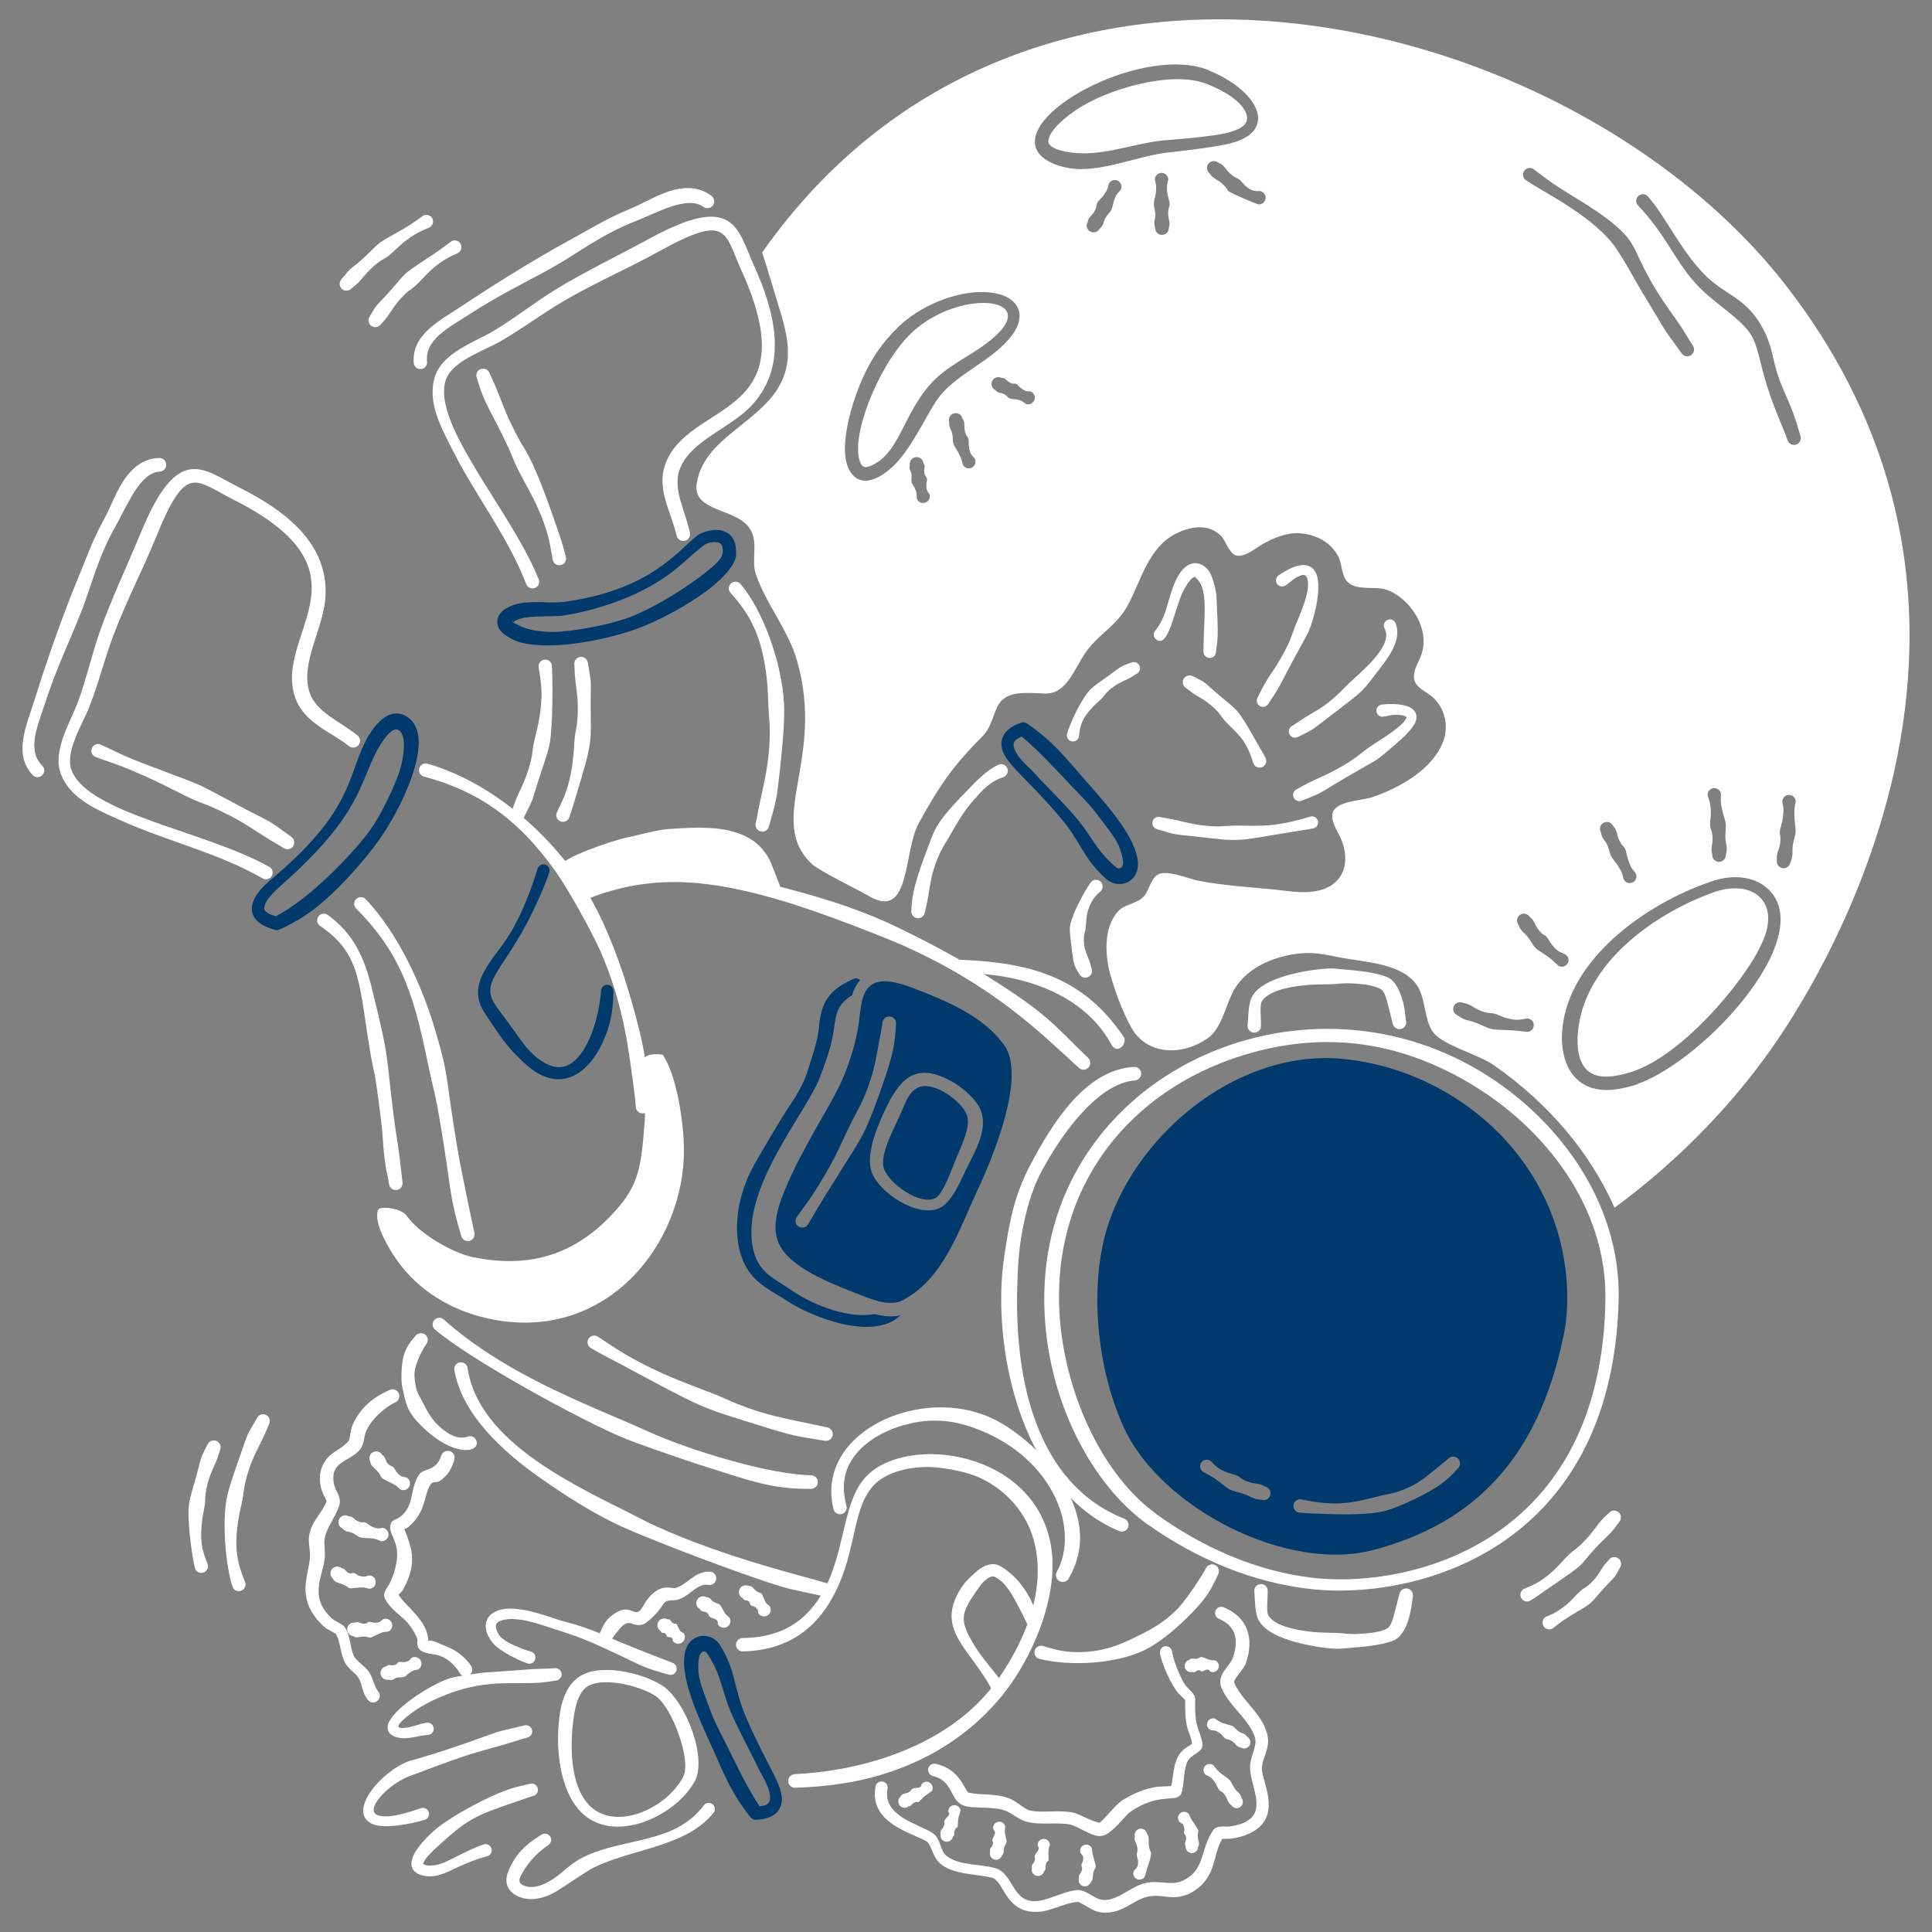
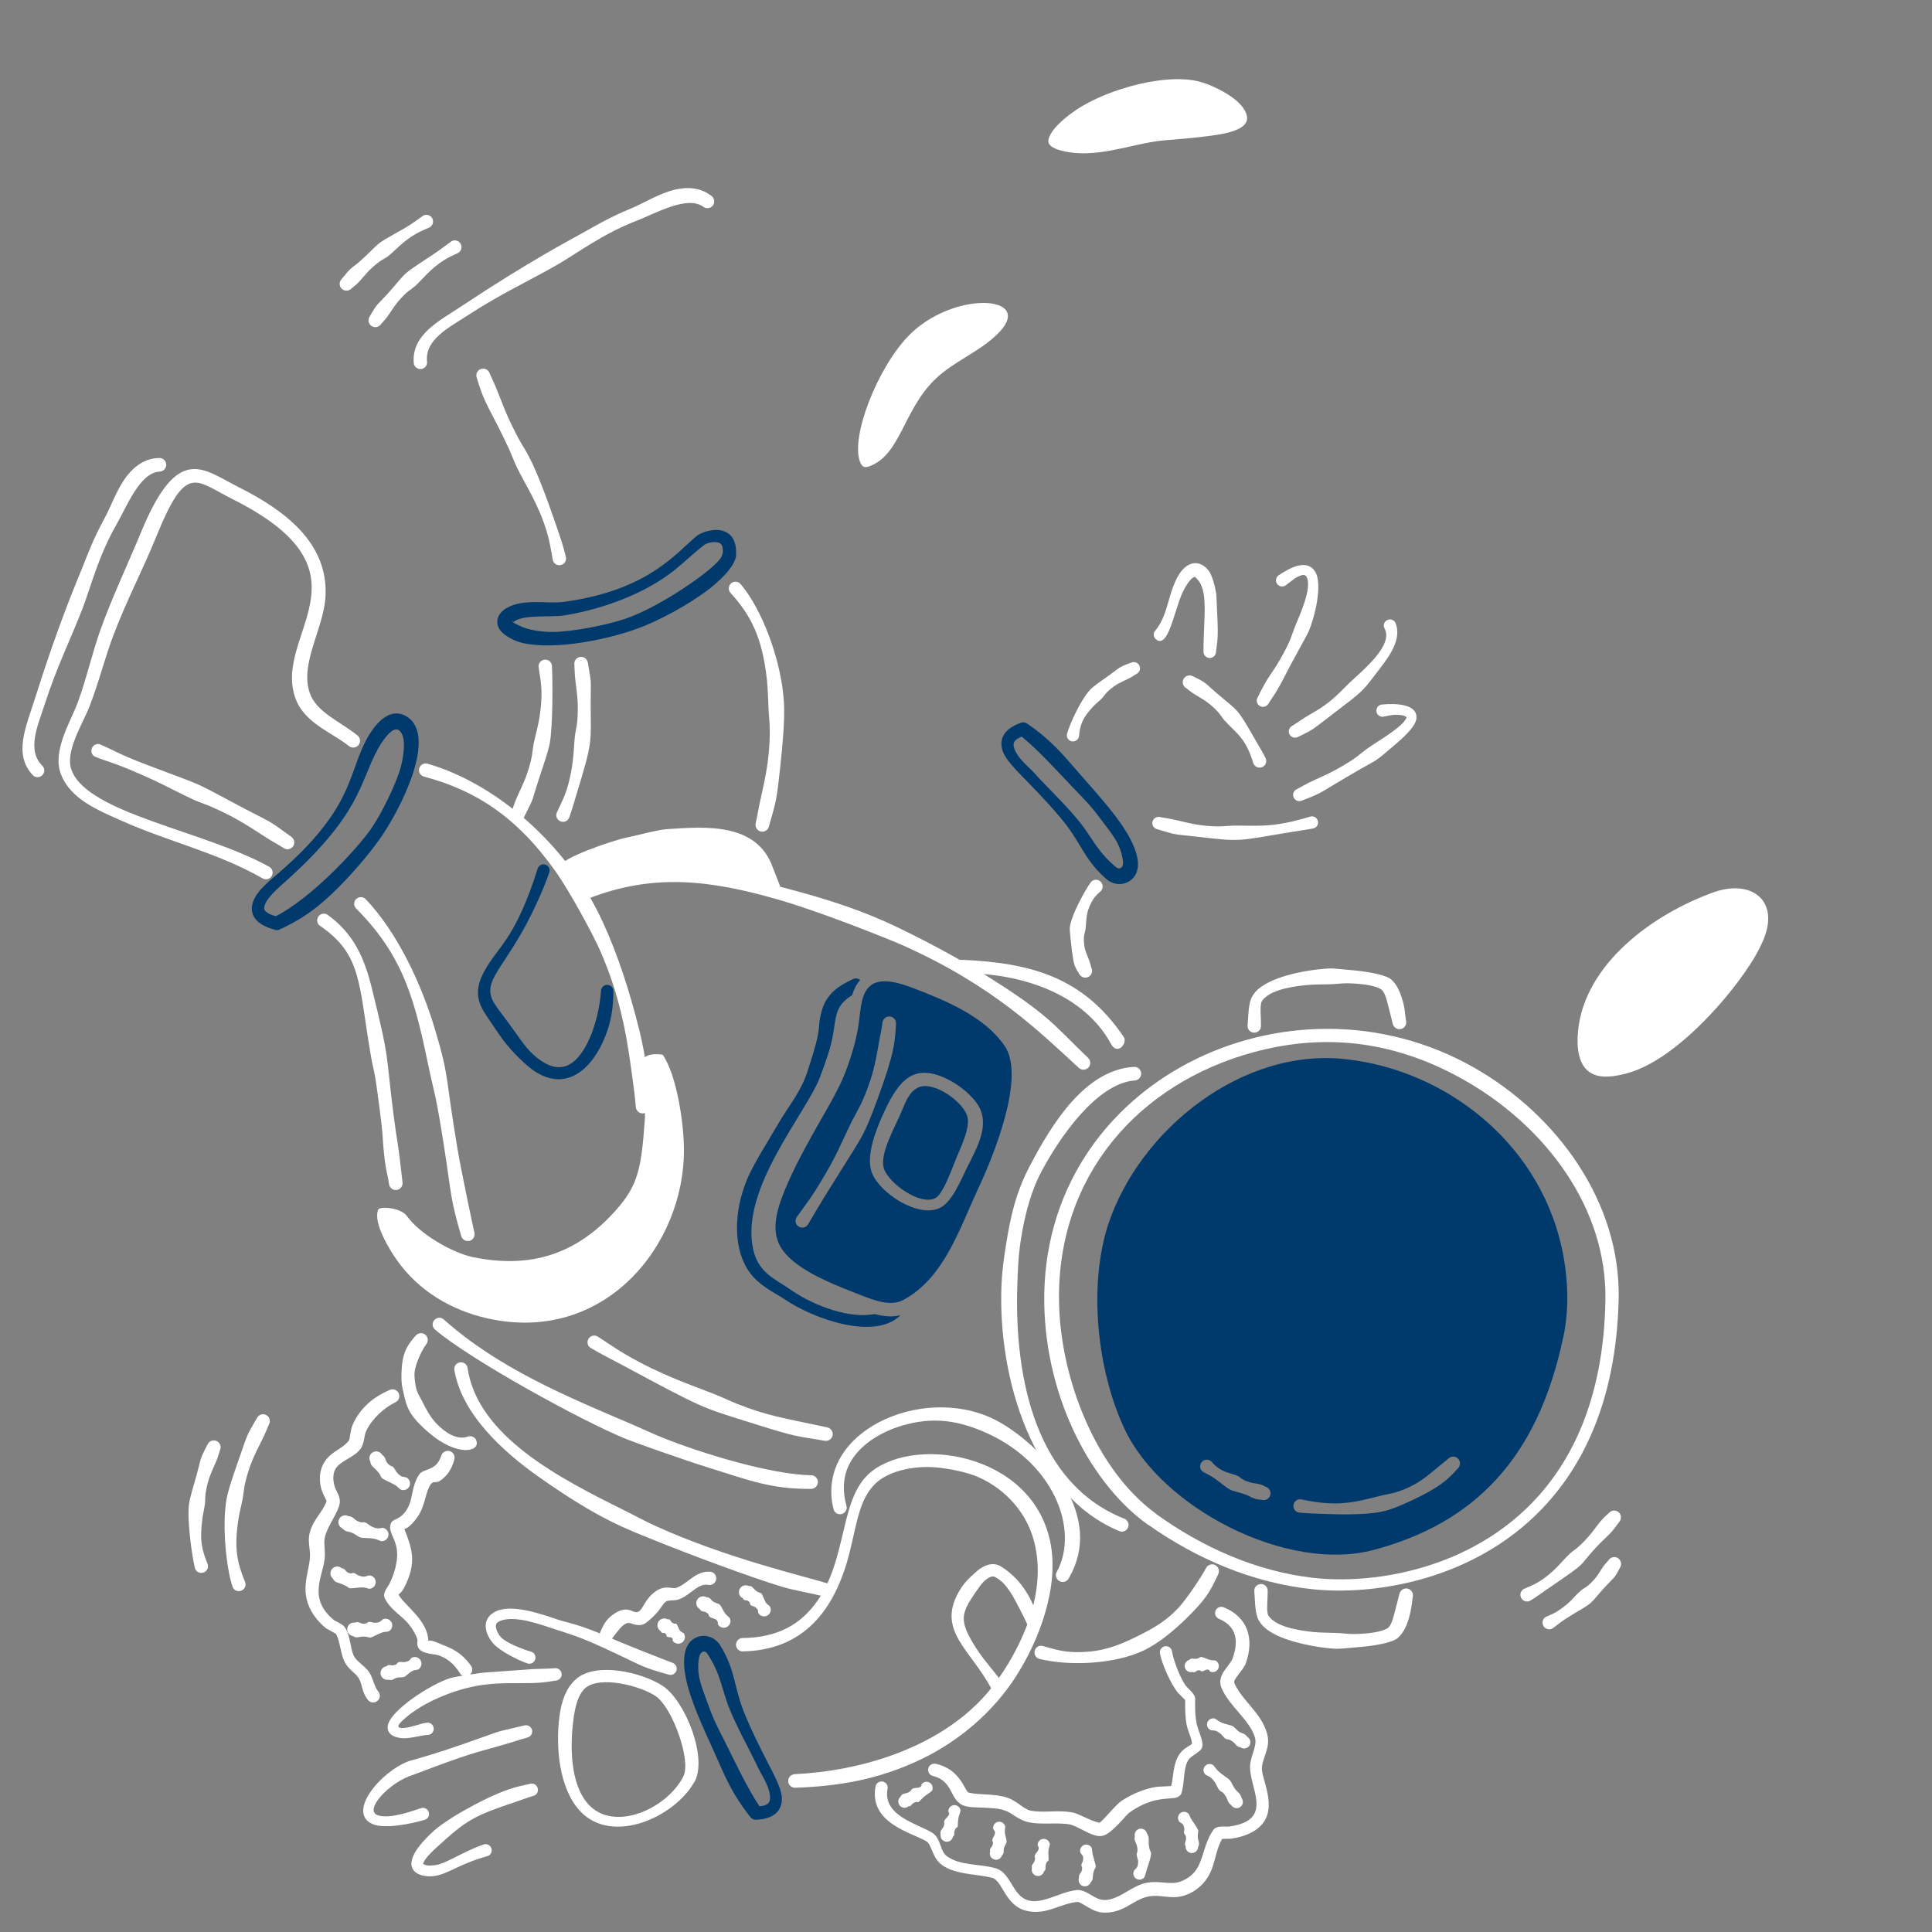
<svg xmlns="http://www.w3.org/2000/svg" fill="none" viewBox="0 0 400 400" id="Astronaut--Streamline-Brooklyn" height="100%" width="100%">
  <rect x="0" y="0" width="400" height="400" fill="#808080" stroke="none" />
  <style>
                            .svg_blue {
                                fill:#003a6c;
                            }

                            .svg_borders {
                                fill:#ffffff;
                            }

                            .svg_white {
                                fill: #ffffff;
                            }

                            @media (prefers-color-scheme: dark) {
                                    .svg_white {
                                        fill: #abb8c3;
                                    }

                                    .svg_blue {
                                        fill:#00101d;
                                    }
                            }
                        </style>
  <desc>Astronaut Streamline Illustration: https://streamlinehq.com</desc>
  <g id="astronaut--science-technology-astronaut">
    <g id="moon">
      <path id="vector" class="svg_borders" fill-rule="evenodd" d="M188.039 69.593C181.611 76.287 176.09 90.439 178.053 95.609C178.502 96.783 179.087 96.905 180.144 96.487C186.993 93.805 187.016 83.569 195.22 77.118C199.062 74.098 203.717 72.187 207.058 68.598C213.97 60.999 197.064 60.193 188.039 69.593Z" clip-rule="evenodd" stroke-width="1" />
      <path id="vector_2" class="svg_borders" fill-rule="evenodd" d="M354.976 184.67C342.067 189.267 328.057 199.667 326.714 213.458C326.401 216.68 326.681 220.703 329.528 222.239C331.631 223.376 334.538 222.837 336.851 222.214C345.376 219.92 354.759 210.094 359.996 203.043C363.873 197.819 364.614 195.527 364.86 195.114C368.75 186.63 362.812 181.997 354.974 184.672L354.976 184.67Z" clip-rule="evenodd" stroke-width="1" />
      <path id="vector_3" class="svg_borders" fill-rule="evenodd" d="M258.137 23.913C257.582 21.503 254.149 18.975 249.377 17.201L249.367 17.224C242.52 14.698 229.316 18.325 222.81 22.764C221.118 23.896 218.053 26.199 217.205 28.451C217.041 28.887 216.978 29.316 217.157 29.706C217.769 31.046 221.246 31.575 222.783 31.684C229.308 32.139 235.21 29.529 241.324 29.034C243.654 28.836 246.201 28.643 248.712 28.344C252.347 27.912 258.91 27.27 258.137 23.913Z" clip-rule="evenodd" stroke-width="1" />
-       <path id="vector_4" class="svg_borders" fill-rule="evenodd" d="M370.017 59.43C346.904 29.447 304.809 7.226 262.025 4.324C223.376 1.701 184.168 14.78 157.782 52.284C159.11 56.224 160.159 60.013 160.99 62.688C162.251 66.74 163.638 71.069 162.949 75.357C161.095 86.921 145.766 89.24 144.227 100.24C143.429 105.94 152.425 105.266 155.16 109.316C157.191 112.322 155.412 115.748 156.515 118.958C158.651 125.182 163.166 130.341 165.021 136.801C170.937 157.398 158.401 169.85 168.161 178.947C169.546 180.24 178.26 184.555 179.891 185.519C188.609 190.675 186.978 176.375 190.188 170.503C194.477 162.652 197.403 158.438 203.515 152.334C205.163 150.69 205.557 148.097 206.616 146.083C208.354 142.774 212.953 143.5 216.353 143.595C221.293 143.734 222.621 137.474 225.645 133.927C228.266 130.854 231.404 129.141 233.435 125.426C236.27 120.244 237.683 113.479 243.372 110.53C246.359 108.981 250.16 108.312 252.77 110.924C253.85 112.006 254.589 115.129 256.445 115.075C258.238 115.022 259.737 113.633 261.21 112.772C263.456 111.459 266.369 110.229 269.036 110.406C272.381 110.627 275.616 112.206 277.142 115.359C277.918 116.961 277.739 119.503 279.219 120.688C281.061 122.159 284.012 121.501 286.176 121.886C290.749 122.698 296.519 129.461 294.214 135.729C293.633 137.31 292.347 139.091 292.844 140.852C293.305 142.494 295.479 143.302 296.643 144.363C299.108 146.611 299.985 150.212 298.849 153.361C296.725 159.238 289.973 162.959 284.399 164.961C282.195 165.752 277.803 165.714 276.253 167.613C274.949 169.213 276.889 172.022 277.558 173.498C279.388 177.531 278.788 182.319 274.178 184.024C270.867 185.249 267.285 184.523 263.883 184.178C258.651 183.645 253.526 183.386 248.339 182.384C246.056 181.945 242.753 180.429 240.425 180.804C238.312 181.145 238.015 184.441 236.687 185.733C235.229 187.15 232.873 187.183 231.516 188.653C228.314 192.115 228.777 198.211 230.053 202.399C231.126 205.927 232.408 209.446 234.191 212.685C237.384 218.484 244.688 218.682 250.006 214.98C253.014 212.887 253.734 208.11 255.433 205.051C258.228 200.021 264.622 197.625 270.105 197.335C272.69 197.198 275.197 197.794 277.714 198.282C282.541 199.221 289.87 199.4 293.157 203.694C295.5 206.752 294.565 211.803 297.314 214.365C299.728 216.613 306.487 218.596 309.171 220.458C320.686 228.444 329.272 238.76 334.266 250.048C347.811 240.126 359.674 227.728 368.377 214.763C375.891 203.572 393.572 173.601 395.222 137.028C396.312 112.884 390.402 85.875 370.019 59.432L370.017 59.43ZM191.537 104.085C190.807 104.311 190.032 103.9 189.807 103.168C189.767 102.317 189.937 102.273 189.426 101.124C189.207 100.634 188.834 100.267 188.715 99.743C188.632 99.379 188.75 99.023 188.74 98.651C188.702 97.407 188.403 97.668 188.31 96.952C188.279 96.695 188.352 96.453 188.38 96.197C188.291 95.422 188.849 94.723 189.624 94.637C190.398 94.551 191.097 95.106 191.183 95.881C191.261 96.056 191.379 96.184 191.415 96.369C191.524 96.963 191.106 97.401 191.518 98.411C191.611 98.636 191.825 98.75 191.884 98.985C192.013 99.499 191.762 99.987 191.783 100.516C191.838 101.749 192.099 101.8 192.455 102.353C192.68 103.084 192.267 103.858 191.537 104.085ZM201.27 96.777C200.607 97.158 199.761 96.931 199.38 96.268C198.994 95.148 199.249 95.294 198.357 93.587C198.035 92.974 197.578 92.458 197.378 91.787C197.239 91.326 197.304 90.844 197.241 90.368C197.035 88.804 196.761 89.089 196.565 88.224C196.492 87.906 196.528 87.59 196.507 87.274C196.323 86.517 196.791 85.755 197.548 85.574C198.306 85.393 199.068 85.858 199.249 86.615C199.363 86.836 199.51 87.024 199.58 87.268C199.788 88.009 199.462 88.733 200.013 90.008C200.135 90.286 200.379 90.467 200.47 90.758C200.672 91.4 200.504 92.067 200.632 92.722C200.916 94.193 201.242 94.288 201.779 94.887C202.16 95.548 201.933 96.397 201.27 96.778ZM194.692 81.859C192.604 84.355 190.192 90.076 186.698 94.551C183.753 98.322 178.691 101.711 176.067 97.71C173.206 93.347 176.416 83.225 178.529 78.453C180.291 74.483 182.533 71.015 186.062 67.617C190.504 63.345 197.879 60.229 203.89 60.482C210.617 60.676 213.408 65.068 208.868 70.219C204.833 74.902 198.506 77.262 194.692 81.859ZM214.168 82.804C213.909 83.521 213.115 83.896 212.396 83.637C212.084 83.422 211.834 83.176 211.497 83.01C210.495 82.513 209.708 82.759 209.047 82.471C208.584 82.269 208.401 81.8 207.618 81.478C207.291 81.345 206.931 81.377 206.62 81.214C206.399 81.101 206.25 80.907 206.056 80.747C205.363 80.391 205.09 79.539 205.445 78.847C205.803 78.154 206.654 77.88 207.346 78.236C207.536 78.266 207.712 78.242 207.887 78.32C208.281 78.493 208.51 78.887 208.881 79.105C209.853 79.682 209.916 79.301 210.322 79.47C210.952 79.731 210.865 80.171 212.036 80.783C212.648 81.109 212.583 80.972 213.334 81.027C214.054 81.286 214.429 82.08 214.17 82.799L214.168 82.804ZM232.025 39.316C231.446 39.996 231.17 40.044 230.634 41.572C230.411 42.208 230.388 42.869 230.087 43.471C229.872 43.896 229.501 44.201 229.23 44.595C228.287 45.959 228.735 45.86 228.247 46.681C228.072 46.973 227.822 47.192 227.597 47.449C227.186 48.11 226.317 48.314 225.654 47.904C224.993 47.493 224.789 46.622 225.199 45.961C225.275 45.732 225.294 45.5 225.408 45.287C225.78 44.595 226.473 44.342 226.94 42.989C227.043 42.692 226.99 42.385 227.125 42.101C227.434 41.461 228.036 41.063 228.453 40.488C229.445 39.122 229.318 38.91 229.59 37.994C229.954 37.323 230.796 37.072 231.467 37.439C232.139 37.803 232.389 38.645 232.025 39.316ZM242.149 46.424C242.143 46.693 242.042 46.933 241.987 47.199C241.998 47.977 241.373 48.617 240.594 48.628C239.815 48.638 239.175 48.013 239.165 47.234C239.108 46.881 238.998 46.542 238.992 46.184C238.979 45.231 239.327 45.462 239.135 43.721C239.08 43.21 238.893 42.728 238.897 42.214C238.906 41.484 239.186 40.819 239.278 40.095C239.503 38.344 239.28 38.123 239.104 37.169C239.108 36.405 239.731 35.786 240.495 35.791C241.259 35.793 241.876 36.418 241.873 37.18C241.678 38.173 241.461 38.354 241.714 40.139C241.821 40.905 242.177 41.604 242.156 42.376C242.147 42.72 241.958 43.002 241.911 43.34C241.688 44.902 242.174 45.54 242.147 46.422L242.149 46.424ZM241.581 31.604C235.656 32.309 228.531 35.456 222.534 34.957C219.733 34.725 215.62 33.469 214.547 30.827C211.227 22.616 237.489 9.171 250.404 14.597L250.394 14.62C261.175 19.125 264.709 27.645 254.001 29.84C250.289 30.627 245.33 31.175 241.581 31.604ZM262.021 41.154C261.897 41.911 261.185 42.423 260.432 42.294C260.219 42.227 254.852 40.051 254.399 39.598C254.147 39.379 254.031 39.072 253.808 38.815C252.562 37.354 251.749 37.266 250.97 36.548C250.749 36.348 250.608 36.096 250.417 35.868C249.809 35.38 249.708 34.488 250.19 33.881C250.672 33.275 251.56 33.172 252.174 33.65C252.461 33.801 252.755 33.913 253.014 34.111C253.894 34.789 253.915 35.508 255.567 36.624C255.877 36.83 256.237 36.9 256.531 37.125C257.131 37.582 257.5 38.245 258.095 38.687C259.362 39.668 259.817 39.546 260.876 39.567C261.633 39.682 262.147 40.394 262.025 41.154H262.021ZM315.586 35.353C316.032 34.732 316.908 34.578 317.518 35.037C319.28 36.359 321.054 37.723 322.951 38.937C326.63 41.288 331.273 43.82 335.045 47.201C339.48 51.246 338.013 52.532 343.919 61.692C345.203 63.679 346.657 65.561 347.969 67.529C348.855 68.857 349.632 70.244 350.494 71.562C350.92 72.214 350.764 73.084 350.12 73.521C349.476 73.959 348.598 73.791 348.16 73.147C343.437 66.637 345.609 69.722 341.423 62.856C336.78 55.235 338.543 57.601 334.873 51.84C330.575 45.083 319.56 39.806 315.902 37.285C315.273 36.851 315.14 35.974 315.586 35.353ZM338.047 182.677C337.365 183.022 336.531 182.749 336.186 182.067C335.797 180.789 336.007 181.044 335.42 179.989C334.38 178.156 334.022 178.156 333.555 177.228C333.193 176.51 333.267 175.866 332.625 174.653C332.368 174.171 331.974 173.784 331.741 173.287C331.574 172.934 331.511 172.551 331.395 172.178C331.067 171.473 331.374 170.633 332.079 170.305C332.785 169.977 333.624 170.282 333.955 170.987C334.127 171.221 334.332 171.416 334.464 171.675C334.778 172.281 334.83 172.974 335.094 173.603C335.803 175.281 336.083 175.028 336.396 175.626C336.872 176.541 336.647 177.051 337.468 178.979C337.901 180 337.845 179.73 338.659 180.818C339.002 181.5 338.731 182.334 338.049 182.679L338.047 182.677ZM316.247 213.639C315.464 213.586 314.717 213.445 313.944 213.376C311.985 213.199 309.811 213.3 308.611 213.001C307.672 212.763 306.775 212.151 305.144 211.593C304.445 211.355 303.709 211.26 303.035 210.966C302.553 210.757 302.13 210.45 301.684 210.181C300.979 209.85 300.676 209.01 301.006 208.305C301.337 207.602 302.176 207.297 302.881 207.625C303.241 207.731 303.608 207.781 303.957 207.924C305.123 208.398 305.83 209.223 307.956 209.682C308.409 209.779 308.865 209.724 309.314 209.835C310.259 210.073 311.088 210.591 312.033 210.823C314.033 211.315 314.498 211.159 316.087 210.873C316.851 210.829 317.506 211.414 317.55 212.176C317.594 212.94 317.009 213.595 316.247 213.639ZM321.28 198.678C319.989 197.592 318.535 196.916 317.826 196.182C317.306 195.643 316.925 194.704 316.106 193.742C315.721 193.289 315.23 192.946 314.892 192.467C314.647 192.119 314.504 191.726 314.319 191.349C313.888 190.701 314.064 189.825 314.713 189.393C315.363 188.964 316.239 189.141 316.668 189.789C316.878 190.002 317.118 190.168 317.302 190.408C317.72 190.964 317.92 191.652 318.331 192.224C319.362 193.654 319.661 193.42 320.124 193.898C320.789 194.588 321.217 195.914 322.637 196.899C323.088 197.213 323.601 197.379 324.104 197.596C324.75 198.002 324.946 198.859 324.54 199.505C324.134 200.151 323.277 200.347 322.631 199.941C322.159 199.532 321.757 199.08 321.28 198.678ZM337.588 224.908C334.481 225.765 331.103 226.162 328.238 224.687C324.218 222.622 323.06 217.678 323.452 213.155C324.696 198.73 340.503 187.186 354.233 182.528C359.175 180.774 363.58 181.641 366.167 184.155C376.622 194.321 351.524 221.056 337.588 224.908ZM356.619 168.006C356.826 168.897 357.205 169.718 357.304 170.625C357.373 171.282 357.15 172.595 357.249 173.82C357.299 174.458 357.503 175.07 357.503 175.712C357.503 176.171 357.394 176.615 357.325 177.07C357.301 177.849 356.649 178.461 355.872 178.438C355.093 178.415 354.481 177.762 354.506 176.986C354.46 176.668 354.361 176.371 354.353 176.053C354.325 174.978 354.788 174.159 354.433 172.315C354.357 171.913 354.134 171.57 354.085 171.164C353.976 170.231 354.231 169.32 354.218 168.379C354.193 166.196 353.881 165.809 353.561 164.757C353.452 164.001 353.974 163.296 354.731 163.186C355.487 163.077 356.19 163.601 356.302 164.357C356.293 165.647 356.116 165.798 356.624 168.011L356.619 168.006ZM371.503 168.48C371.547 170.964 371.829 171.193 371.751 172.321C371.703 172.982 371.256 174.195 371.132 175.439C371.071 176.07 371.168 176.701 371.061 177.329C370.985 177.775 370.804 178.187 370.663 178.621C370.513 179.385 369.772 179.884 369.008 179.734C368.244 179.585 367.746 178.844 367.895 178.08C367.899 177.758 367.851 177.449 367.895 177.133C368.002 176.382 368.36 175.702 368.491 174.959C368.832 173.029 368.442 173.041 368.486 172.279C368.556 171.143 369.036 170.671 369.221 168.413C369.314 167.217 369.253 167.499 369.006 165.963C369.002 165.199 369.619 164.574 370.383 164.569C371.147 164.565 371.772 165.182 371.776 165.946C371.557 167.404 371.473 167.085 371.503 168.48ZM371.841 92.054C371.096 92.279 370.322 91.854 370.082 91.113C369.293 88.672 366.813 83.681 365.241 77.824C364.445 75.195 363.906 71.591 362.566 69.364C360.467 65.883 354.058 62.21 350.871 58.478C346.392 53.359 344.957 48.687 339.122 42.52C338.596 41.964 338.646 41.078 339.211 40.564C339.775 40.049 340.661 40.08 341.166 40.653C344.917 44.898 347.609 51.305 352.787 56.731C357.066 61.158 361.414 61.379 364.978 67.99C366.83 71.425 366.923 73.81 367.88 77.034C369.581 82.33 370.621 82.654 372.78 90.297C372.993 91.046 372.585 91.831 371.839 92.056L371.841 92.054Z" clip-rule="evenodd" stroke-width="1" />
    </g>
    <g id="astronaut">
      <path id="vector_5" class="svg_borders" fill-rule="evenodd" d="M137.21 218.366C140.194 222.767 141.569 232.69 141.602 237.905C141.735 257.924 125.042 278.406 100.853 272.942C93.392 271.256 86.686 267.248 82.223 260.968C80.714 258.844 77.147 253.131 78.319 250.414C78.609 249.741 82.964 249.959 84.267 251.795C86.829 255.398 93.554 259.397 98.022 260.3C109.731 262.666 119.335 259.827 127.614 250.454C132.118 245.354 132.804 241.831 133.511 231.656C133.903 226.013 128.967 217.167 137.21 218.366Z" clip-rule="evenodd" stroke-width="1" />
      <path id="vector_6" class="svg_borders" fill-rule="evenodd" d="M237.765 315.71C247.904 322.856 259.432 327.69 271.52 329.01C283.917 330.363 303.345 327.478 317.47 314.152C327.289 304.887 334.597 290.599 335.125 269.088C335.62 248.956 322.395 230.825 305.178 221.033C266.834 199.229 215.515 223.973 216.203 269.823C216.502 289.808 226.199 307.585 237.752 315.731L237.765 315.71ZM239.39 313.434C227.093 304.552 219.607 285.815 219.266 269.768C218.706 243.395 235.801 224.268 259.59 217.834C274.845 213.708 289.43 215.704 303.566 223.851C320.067 233.363 332.669 250.107 332.385 269.035C332.073 289.69 325.26 303.531 315.868 312.462C302.372 325.295 283.667 328.033 271.785 326.667C260.12 325.327 248.893 320.336 239.377 313.458L239.392 313.436L239.39 313.434Z" clip-rule="evenodd" stroke-width="1" />
      <path id="vector_7" class="svg_borders" fill-rule="evenodd" d="M291.109 211.359C290.842 209.831 290.92 208.604 290.154 206.344C289.663 204.9 288.979 203.62 288.093 202.837C286.967 201.841 283.359 201.117 278.962 200.78C276.098 200.561 276.302 200.342 273.143 200.675C269.114 201.098 261.383 202.593 259.322 206.188C258.464 207.497 258.474 210.149 258.302 212.346C258.243 213.108 258.847 213.763 259.611 213.803C260.375 213.843 261.046 213.258 261.067 212.492C261.118 210.705 260.771 208.187 261.236 207.326C262.553 205.253 266.399 204.331 270.613 203.936C272.231 203.784 273.905 203.835 275.54 203.776C276.731 203.734 277.887 203.555 279 203.576C282.423 203.641 285.273 204.171 286.121 204.982C286.946 205.769 287.228 207.566 288.36 211.984C288.554 212.74 289.293 213.22 290.051 213.045C290.808 212.871 291.286 212.115 291.111 211.355L291.109 211.359Z" clip-rule="evenodd" stroke-width="1" />
      <path id="vector_8" class="svg_borders" fill-rule="evenodd" d="M289.747 329.959C288.537 334.56 288.565 334.672 288.314 335.367C288.089 335.996 287.853 336.579 287.464 336.947C286.609 337.751 283.757 338.265 280.333 338.307C279.219 338.322 278.064 338.136 276.872 338.086C275.239 338.016 273.564 338.056 271.947 337.894C267.735 337.473 263.896 336.526 262.591 334.445C262.134 333.586 262.494 331.06 262.456 329.277C262.44 328.513 261.772 327.922 261.008 327.958C260.244 327.993 259.636 328.644 259.691 329.406C259.853 331.647 259.828 334.261 260.674 335.571C261.701 337.387 264.155 338.741 267.272 339.696C270.867 340.797 274.999 341.342 276.786 341.357C277.986 341.367 279.152 341.184 280.28 341.104C284.677 340.795 288.289 340.094 289.423 339.107C292.059 336.808 292.332 331.508 292.496 330.603C292.675 329.844 292.204 329.084 291.448 328.907C290.692 328.73 289.949 329.204 289.752 329.957L289.747 329.959Z" clip-rule="evenodd" stroke-width="1" />
      <path id="vector_9" class="svg_borders" fill-rule="evenodd" d="M234.766 220.882C224.732 221.49 217.881 232.473 213.223 241.372C210.339 246.88 209.232 251.707 208.251 257.926C207.851 260.46 207.466 263.163 207.348 265.988C206.529 285.424 213.856 309.57 231.749 317.006C232.454 317.299 233.267 316.949 233.553 316.242C233.839 315.535 233.501 314.718 232.791 314.438C214.561 307.24 209.979 285.617 210.625 266.11C210.716 263.397 210.811 260.78 211.122 258.335C211.777 253.176 213.145 247.225 215.589 242.614C219.318 235.575 227.049 224.281 234.953 223.696C235.73 223.639 236.319 222.972 236.266 222.193C236.214 221.414 235.542 220.835 234.766 220.882Z" clip-rule="evenodd" stroke-width="1" />
      <path id="vector_10" class="svg_borders" fill-rule="evenodd" d="M225.283 219.025C218.217 212.292 217.331 210.164 203.909 201.814C196.532 197.225 187.525 192.704 183.128 190.751C176.235 187.688 169.274 185.611 161.878 183.683C148.416 180.172 133.968 178.581 120.868 183.436C120.152 183.702 119.794 184.508 120.066 185.223C120.337 185.939 121.141 186.303 121.853 186.025C135.305 180.77 147.05 182.19 161.169 186.267C170.253 188.89 184.383 194.586 186.988 195.754C205.643 204.115 215.09 213.496 223.355 221.088C223.93 221.614 224.816 221.591 225.349 221.023S225.845 219.564 225.281 219.027L225.283 219.025Z" clip-rule="evenodd" stroke-width="1" />
      <path id="vector_11" class="svg_borders" fill-rule="evenodd" d="M199.093 198.719C198.331 198.688 197.698 199.313 197.683 200.077C197.668 200.843 198.276 201.474 199.041 201.49C211.293 201.428 224.313 205.628 230.051 216.177C231.36 218.585 233.505 215.946 232.665 214.702C224.368 202.405 213.61 199.332 199.093 198.719Z" clip-rule="evenodd" stroke-width="1" />
      <path id="vector_12" class="svg_borders" fill-rule="evenodd" d="M225.965 200.378C225.812 199.942 225.738 199.496 225.584 199.064C225.216 198.025 224.704 197.046 224.528 195.981C224.166 193.798 224.65 193.133 224.742 192.394C224.997 190.369 224.753 189.126 225.965 186.823C226.519 185.768 226.915 185.387 227.944 184.449C228.451 183.876 228.394 182.998 227.824 182.493C227.253 181.988 226.374 182.043 225.868 182.615C224.616 184.337 221.591 189.814 221.478 192.241C221.455 192.742 221.842 196.206 221.928 196.806C222.305 199.429 222.311 199.909 223.437 201.627C223.783 202.325 224.629 202.612 225.328 202.267C226.026 201.921 226.313 201.075 225.967 200.376L225.965 200.378Z" clip-rule="evenodd" stroke-width="1" />
-       <path id="vector_13" class="svg_borders" fill-rule="evenodd" d="M191.482 188.888C191.653 188.027 191.882 187.2 192.038 186.363C192.427 184.279 192.652 182.246 193.214 180.322C194.355 176.413 195.534 174.98 196.544 173.21C197.952 170.739 199.369 168.175 201.457 165.794C203.412 163.567 204.94 161.806 207.771 160.884C208.483 160.606 208.836 159.802 208.559 159.091C208.281 158.379 207.477 158.025 206.765 158.303C204.025 159.562 201.766 162.109 199.735 164.19C193.619 170.454 193.473 171.959 192.391 174.706C191.263 177.573 189.451 182.565 188.952 185.605C188.796 186.552 188.754 187.524 188.685 188.514C188.582 189.284 189.125 189.995 189.897 190.097C190.67 190.198 191.379 189.659 191.482 188.884V188.888Z" clip-rule="evenodd" stroke-width="1" />
      <path id="vector_14" class="svg_borders" fill-rule="evenodd" d="M139.194 344.249C138.813 344.125 129.638 340.561 126.508 339.168C119.937 336.242 117.487 335.996 115.526 335.337C112.088 334.179 106.048 332.018 102.663 333.613C99.79 334.967 100.104 337.913 102.126 340.275C103.427 341.79 107.319 343.779 109.23 344.398C109.895 344.613 110.609 344.221 110.811 343.552C111.013 342.883 110.64 342.161 109.967 341.969C108.291 341.494 104.759 340.149 103.669 338.924C103.374 338.591 103.071 338.113 102.869 337.596C102.406 336.408 102.737 335.941 103.547 335.604C106.542 334.36 111.752 336.276 114.808 337.286C118.927 338.648 120.127 338.905 126.275 341.767C133.395 345.08 132.478 345.021 138.439 346.718C139.125 346.913 139.842 346.543 140.051 345.861C140.259 345.179 139.87 344.472 139.194 344.249Z" clip-rule="evenodd" stroke-width="1" />
      <path id="vector_15" class="svg_borders" fill-rule="evenodd" d="M83.286 356.259C85.658 354.032 88.578 352.424 91.546 351.188C100.285 347.551 105.909 348.778 111.678 348.389C112.855 348.309 114.002 348.101 115.143 347.945C115.85 347.848 116.361 347.225 116.281 346.518C116.201 345.811 115.564 345.312 114.852 345.379C113.446 345.514 112.002 345.484 110.548 345.556C110.337 345.566 100.464 346.269 100.253 346.29C99.754 346.339 94.715 346.993 93.246 347.429C89.39 348.574 80.622 354.173 80.268 357.387C80.068 359.206 81.973 359.909 83.779 359.881C85.391 359.858 87.229 359.26 88.616 359.197C89.314 359.166 89.843 358.547 89.799 357.848C89.754 357.149 89.148 356.606 88.452 356.665C87.067 356.785 85.294 357.635 83.686 357.753C82.916 357.81 81.632 357.821 83.288 356.263L83.286 356.259Z" clip-rule="evenodd" stroke-width="1" />
      <path id="vector_16" class="svg_borders" fill-rule="evenodd" d="M108.574 357.229C101.122 359.041 105.755 357.648 96.075 361.028C90.066 363.127 87.525 363.794 84.657 364.621C78.799 366.777 71.739 375.253 77.104 377.64C79.639 378.768 85.29 377.555 87.94 376.777C88.611 376.579 88.982 375.857 88.771 375.187C88.561 374.518 87.847 374.135 87.182 374.356C84.663 375.192 80.849 376.537 78.399 375.886C75.008 374.99 80.617 368.924 85.593 367.44C97.856 362.786 97.753 363.1 104.475 361.167C105.86 360.77 107.365 360.241 109.22 359.73C109.908 359.54 110.325 358.846 110.146 358.155C109.967 357.465 109.264 357.061 108.574 357.229Z" clip-rule="evenodd" stroke-width="1" />
      <path id="vector_17" class="svg_borders" fill-rule="evenodd" d="M109.765 369.321C107.189 369.923 106.004 370.008 101.661 371.95C100.203 372.603 96.401 374.548 93.737 376.234C91.257 377.802 89.721 378.907 87.586 381.298C85.909 383.175 84.069 385.994 86.006 387.616C86.926 388.387 88.529 388.555 89.643 388.439C92.76 388.117 94.591 386.059 100.908 384.295C101.581 384.108 101.956 383.386 101.754 382.714C101.552 382.043 100.838 381.651 100.173 381.868C97.098 382.872 93.427 385.082 91.472 385.792C90.234 386.242 89.975 386.181 88.784 386.255C88.155 386.179 87.759 386.095 87.589 385.855C87.542 385.789 87.664 385.735 87.696 385.644C88.035 384.644 89.784 383.049 90.472 382.418C96.69 376.722 98.167 375.928 106.932 373.001C108.121 372.603 109.262 372.142 110.411 371.82C112.059 371.357 111.432 368.932 109.765 369.321Z" clip-rule="evenodd" stroke-width="1" />
-       <path id="vector_18" class="svg_borders" fill-rule="evenodd" d="M112.12 379.843C108.799 381.885 106.622 383.925 105.168 387.623C103.756 391.216 107.119 393.546 110.779 393.146C113.221 392.881 114.997 391.75 116.736 390.603C117.401 390.165 121.64 387.362 122.206 387.052C130.081 382.75 141.878 382.655 147.731 375.314C148.167 374.767 148.058 373.965 147.504 373.535C146.951 373.106 146.147 373.201 145.726 373.76C139.641 381.864 129.291 380.363 120.876 384.451C118.144 385.777 116.776 387.488 114.604 388.966C112.665 390.283 109.874 391.401 107.993 390.127C107.555 389.831 107.403 389.334 107.696 388.677C108.717 386.387 110.88 383.744 113.511 382.016C114.107 381.624 114.288 380.833 113.905 380.233C113.522 379.633 112.728 379.464 112.12 379.839V379.843Z" clip-rule="evenodd" stroke-width="1" />
      <path id="vector_19" class="svg_borders" fill-rule="evenodd" d="M143.77 368.957C146.591 363.927 141.838 352.058 137.176 349.023C132.846 346.204 123.568 344.101 119.434 347.497C117.115 349.404 116.21 352.409 115.825 355.398C115.014 361.672 115.745 370.26 120.068 374.931C126.698 382.093 139.647 376.257 143.749 368.947L143.77 368.957ZM141.514 367.749C138.003 374.617 126.978 379.448 121.714 373.449C118.03 369.25 117.984 361.437 118.755 355.787C119.024 353.815 119.548 350.942 121.16 349.517C124.126 346.892 132.474 348.959 135.759 351.167C139.167 353.457 143.154 364.457 141.495 367.739L141.514 367.749Z" clip-rule="evenodd" stroke-width="1" />
      <path id="vector_20" class="svg_borders" fill-rule="evenodd" d="M239.535 171.665C243.816 172.913 242.313 172.618 247.647 173.21C257.056 174.256 255.393 174.26 267.422 172.246C268.906 171.997 270.411 171.801 271.926 171.513C272.606 171.347 273.023 170.659 272.854 169.979C272.686 169.299 271.998 168.884 271.318 169.053C263.29 171.526 260.276 170.861 255.229 170.939C253.778 170.962 252.579 171.341 248.579 170.837C246.616 170.591 244.686 170.029 242.682 169.61C241.865 169.44 241.036 169.337 240.204 169.17C239.516 168.985 238.807 169.394 238.622 170.082C238.436 170.77 238.849 171.467 239.535 171.665Z" clip-rule="evenodd" stroke-width="1" />
      <path id="vector_21" class="svg_borders" fill-rule="evenodd" d="M269.548 165.758C274.479 163.864 272.722 164.369 281.863 159.109C285.319 157.12 284.355 158.021 288.99 154.039C290.143 153.047 293.056 150.542 293.246 148.802C293.58 145.76 289.057 145.554 286.022 145.876C285.332 145.99 284.862 146.642 284.976 147.333C285.089 148.023 285.74 148.492 286.432 148.379C288.676 147.886 288.969 147.972 290.265 148.071C291.617 148.396 291.177 148.657 291 148.953C289.884 150.82 285.26 153.443 283.031 155.017C281.566 156.053 280.935 156.985 276.418 159.45C274.599 160.443 272.669 161.208 270.821 162.132C270.025 162.529 269.268 162.988 268.48 163.403C267.832 163.698 267.542 164.464 267.838 165.114C268.135 165.764 268.899 166.051 269.55 165.756L269.548 165.758Z" clip-rule="evenodd" stroke-width="1" />
      <path id="vector_22" class="svg_borders" fill-rule="evenodd" d="M268.754 152.559C272.124 150.947 271.724 151.045 275.835 147.911C282.671 142.7 281.833 143.437 285.744 138.349C287.872 135.579 290.242 132.161 288.914 128.955C288.607 128.326 287.849 128.065 287.217 128.372C286.586 128.68 286.327 129.44 286.634 130.067C288.602 133.559 282.259 138.663 279.402 141.365C277.963 142.729 276.66 144.323 274.008 146.202C272.793 147.063 271.457 147.745 270.175 148.547C269.272 149.111 268.417 149.759 267.485 150.311C266.872 150.673 266.643 151.448 266.994 152.068C267.346 152.689 268.131 152.91 268.752 152.561L268.754 152.559Z" clip-rule="evenodd" stroke-width="1" />
      <path id="vector_23" class="svg_borders" fill-rule="evenodd" d="M262.61 145.697C263.153 144.799 263.782 143.969 264.313 143.083C265.405 141.256 266.287 139.353 267.281 137.524C270.545 131.507 270.741 131.214 270.97 130.677C272.122 127.981 273.955 120.974 272.263 118.312C270.608 115.706 267.188 117.44 264.675 119.149C264.119 119.575 264.012 120.372 264.437 120.928S265.658 121.591 266.214 121.166L268.137 119.707C269.417 118.991 270.126 118.796 270.478 119.389C271.806 121.625 268.929 127.689 268.19 129.53C267.417 131.454 267.356 132.502 265.012 136.56C263.031 139.989 262.823 139.452 260.366 144.42C260.013 145.039 260.23 145.828 260.848 146.181C261.467 146.535 262.242 146.308 262.61 145.697Z" clip-rule="evenodd" stroke-width="1" />
      <path id="vector_24" class="svg_borders" fill-rule="evenodd" d="M251.756 135.014C252.128 131.736 252.307 132.673 251.852 123.414C251.81 122.534 251.215 119.76 250.478 118.522C249.756 117.31 248.409 116.354 246.963 116.649C244.671 117.114 243.397 119.956 242.638 122.168C241.528 125.399 241.282 128.021 239.118 130.646C238.704 131.21 238.826 132.004 239.388 132.418C241.777 134.176 242.907 127.403 244.608 123.185C245.02 122.162 246.405 119.547 247.392 119.442C247.481 119.434 247.504 119.554 247.573 119.613C250.396 122.044 249.129 128.021 249.175 134.87C249.137 135.582 249.684 136.192 250.394 136.23C251.103 136.268 251.716 135.723 251.756 135.014Z" clip-rule="evenodd" stroke-width="1" />
      <path id="vector_25" class="svg_borders" fill-rule="evenodd" d="M234.216 137.181C231.636 138.098 231.819 138.239 229.76 139.727C227.496 141.365 226.517 141.954 225.704 142.805C223.852 144.741 221.459 149.85 220.895 152.02C220.775 152.708 221.238 153.365 221.926 153.485C222.614 153.605 223.273 153.141 223.393 152.453C223.633 149.944 224.155 148.536 226.485 146.116C226.99 145.591 227.58 145.158 228.091 144.632C228.506 144.204 228.807 143.689 229.232 143.274C231.093 141.458 232.621 141.066 234.046 140.298C234.473 140.068 234.848 139.78 235.256 139.546C235.908 139.26 236.205 138.496 235.919 137.846C235.633 137.195 234.869 136.897 234.216 137.183V137.181Z" clip-rule="evenodd" stroke-width="1" />
      <path id="vector_26" class="svg_borders" fill-rule="evenodd" d="M245.595 142.477C246.043 142.791 246.449 143.163 246.917 143.479C247.996 144.205 249.211 144.794 250.278 145.649C252.509 147.436 252.793 148.337 253.517 149.149C255.761 151.667 257.925 152.662 259.487 158.038C259.756 158.751 260.558 159.111 261.271 158.842C261.985 158.573 262.347 157.771 262.075 157.057C261.585 156.019 260.968 155.03 260.371 153.99C255.822 146.083 256.792 147.718 251.745 143.372C249.493 141.433 249.802 141.359 246.971 140.014C246.291 139.633 245.431 139.878 245.052 140.557C244.673 141.237 244.915 142.096 245.595 142.477Z" clip-rule="evenodd" stroke-width="1" />
      <path id="vector_27" class="svg_borders" fill-rule="evenodd" d="M134.456 229.029C134.071 221.134 133.526 216.834 130.638 206.87C128.71 200.215 125.877 192.31 122.43 186.263C114.343 172.072 100.819 161.626 88.502 158.115C87.767 157.904 87.003 158.346 86.801 159.085C86.599 159.824 87.031 160.59 87.77 160.786C98.483 163.617 107.085 169.172 115.086 180.506C117.957 184.572 122.741 193.375 124.235 196.78C128.184 205.775 129.666 213.563 130.853 222.563C131.15 224.809 131.487 227.013 131.638 229.189C131.693 229.966 132.35 230.564 133.128 230.517C133.907 230.471 134.494 229.808 134.456 229.029Z" clip-rule="evenodd" stroke-width="1" />
      <path id="vector_28" class="svg_borders" fill-rule="evenodd" d="M83.339 244.796C82.259 234.994 82.339 237.476 81.525 231.155C79.782 217.623 80.881 220.275 76.947 204.441C75.376 198.122 73.126 193.236 67.852 189.42C67.231 188.972 66.362 189.13 65.922 189.755C65.482 190.38 65.627 191.253 66.258 191.685C75.084 197.719 74.181 203.759 76.858 218.991C77.435 222.277 77.418 220.879 78.094 225.807C79.7 237.543 78.95 234.192 79.677 240.326C79.923 242.405 80.245 243.081 80.542 245.161C80.651 245.931 81.35 246.478 82.122 246.377C82.895 246.276 83.425 245.569 83.339 244.796Z" clip-rule="evenodd" stroke-width="1" />
      <path id="vector_29" class="svg_borders" fill-rule="evenodd" d="M159.186 171.144C160.731 165.72 160.785 165.85 161.594 158.288C161.987 154.606 162.53 149.073 162.305 145.379C161.787 136.831 157.853 126.229 153.313 120.904C152.816 120.323 151.932 120.277 151.358 120.784S150.722 122.173 151.238 122.74C155.433 127.341 157.807 131.963 158.765 140.593C158.984 142.561 159.007 144.556 159.106 146.558C159.184 148.159 159.379 149.753 159.377 151.359C159.369 157.867 158.127 162.321 157.214 166.623C156.938 167.917 156.763 169.197 156.464 170.414C156.279 171.171 156.708 171.94 157.46 172.142C158.211 172.344 158.973 171.895 159.188 171.146L159.186 171.144Z" clip-rule="evenodd" stroke-width="1" />
      <path id="vector_30" class="svg_borders" fill-rule="evenodd" d="M108.496 169.193C110.813 164.436 109.67 167.189 111.449 161.656C112.583 158.124 113.436 155.889 113.804 153.984C114.478 150.505 114.446 140.926 114.269 137.791C114.179 137.032 113.49 136.487 112.733 136.577C111.975 136.668 111.411 137.356 111.52 138.114C112.002 141.466 112.343 142.797 111.935 146.705C111.596 149.947 110.824 152.256 110.491 153.944C110.184 155.499 110.354 156.674 109.001 160.523C108.376 162.302 107.464 163.982 106.736 165.769C106.437 166.503 106.214 167.267 105.932 168.021C105.61 168.728 105.921 169.566 106.629 169.89C107.336 170.214 108.155 169.892 108.496 169.193Z" clip-rule="evenodd" stroke-width="1" />
-       <path id="vector_31" class="svg_borders" fill-rule="evenodd" d="M142.846 110.301C141.943 105.984 139.276 101.294 140.657 97.345C142.829 91.138 151.409 88.695 155.877 83.67C163.145 75.495 160.548 64.771 156.035 54.811C152.636 47.308 152.057 39.846 134.661 49.295C127.71 53.071 120.954 56.312 115.105 59.899C110.809 62.534 106.38 66.026 102.133 68.547C98.327 70.806 91.63 73.003 90.051 77.958C88.378 83.209 91.306 88.471 93.785 93.344C98.673 102.957 105.029 110.854 108.961 120.955C109.239 121.666 110.047 122.016 110.758 121.734C111.47 121.452 111.821 120.646 111.535 119.936C105.799 105.668 89.298 87.802 92.293 78.682C93.57 74.788 99.969 72.727 103.423 70.766C108.022 68.156 112.097 65.024 116.599 62.393C123.314 58.465 129.984 55.615 136.231 52.155C150.849 44.06 149.899 48.049 153.497 55.963C167.624 87.049 142.267 82.765 137.673 96.316C135.94 101.424 139.083 106.358 140.089 110.894C140.257 111.654 141.005 112.14 141.764 111.976C142.524 111.812 143.004 111.062 142.846 110.3Z" clip-rule="evenodd" stroke-width="1" />
      <path id="vector_32" class="svg_borders" fill-rule="evenodd" d="M147.311 40.572C145.157 38.899 142.554 38.625 139.862 39.236C136.563 39.983 133.204 42.109 130.643 43.163C126.294 44.952 123.764 46.47 120.666 48.204C117.91 49.747 109.575 54.085 95.612 63.353C90.925 66.464 85.204 69.261 85.661 75.156C85.719 75.918 86.406 76.476 87.168 76.407C87.93 76.337 88.5 75.662 88.418 74.9C87.919 70.275 92.966 67.813 96.871 65.27C103.88 60.705 109.38 58.259 115.317 54.843C119.63 52.363 124.671 48.476 131.68 45.754C135.749 44.176 142.297 40.379 145.612 42.822C146.239 43.283 147.119 43.17 147.588 42.549C148.058 41.928 147.929 41.05 147.315 40.572H147.311Z" clip-rule="evenodd" stroke-width="1" />
      <path id="vector_33" class="svg_borders" fill-rule="evenodd" d="M74.019 152.27C70.601 149.481 65.579 147.513 64.168 143.577C61.952 137.387 67.086 130.089 67.399 123.373C67.909 112.447 59.144 105.743 49.369 100.839C42.007 97.145 36.865 91.706 29.283 109.995C26.254 117.3 23.042 124.07 20.75 130.538C19.068 135.288 17.822 140.788 16.105 145.419C14.568 149.569 10.742 155.488 12.632 160.333C14.634 165.469 20.22 167.717 25.212 169.946C35.059 174.345 44.968 176.486 54.379 181.866C55.042 182.244 55.89 182.007 56.265 181.342C56.639 180.676 56.406 179.828 55.738 179.456C42.303 171.971 18.239 168.462 14.829 159.487C13.373 155.656 17.05 150.03 18.502 146.332C20.437 141.409 21.634 136.412 23.478 131.535C26.229 124.259 29.62 117.848 32.301 111.228C38.574 95.741 40.344 99.437 48.119 103.329C78.654 118.61 56.248 131.228 61.2 144.655C63.067 149.715 68.614 151.573 72.249 154.467C72.857 154.951 73.743 154.861 74.231 154.255C74.72 153.649 74.623 152.762 74.019 152.27Z" clip-rule="evenodd" stroke-width="1" />
      <path id="vector_34" class="svg_borders" fill-rule="evenodd" d="M32.967 94.822C30.239 94.874 28.045 96.299 26.334 98.467C24.24 101.124 22.967 104.887 21.636 107.32C19.382 111.448 18.368 114.215 17.05 117.514C15.878 120.446 12.127 129.061 7.1 145.049C5.412 150.416 2.725 156.188 6.787 160.486C7.313 161.041 8.197 161.043 8.744 160.509S9.311 159.09 8.767 158.551C5.471 155.27 7.846 150.18 9.281 145.75C11.859 137.791 14.596 132.433 17.065 126.04C18.858 121.399 20.331 115.207 24.07 108.682C26.24 104.895 28.942 97.825 33.055 97.64C33.834 97.604 34.444 96.962 34.419 96.183C34.394 95.405 33.741 94.805 32.962 94.82L32.967 94.822Z" clip-rule="evenodd" stroke-width="1" />
      <path id="vector_35" class="svg_borders" fill-rule="evenodd" d="M221.255 326.819C224.953 320.429 224.054 314.024 220.398 307.61C216.898 301.466 210.371 296.04 205.631 293.756C190.665 286.547 168.63 296.564 172.577 312.475C172.762 313.218 173.528 313.657 174.267 313.464C175.006 313.27 175.458 312.51 175.256 311.774C174.338 308.442 174.612 305.529 175.875 303.083C177.942 299.082 182.467 296.415 186.839 295.135C193.006 293.329 197.921 294.089 203.042 296.164C218.18 302.304 223.557 316.745 218.798 325.432C218.424 326.116 218.655 326.973 219.333 327.353C220.011 327.734 220.865 327.492 221.255 326.819Z" clip-rule="evenodd" stroke-width="1" />
      <path id="vector_36" class="svg_borders" fill-rule="evenodd" d="M164.66 370.14C173.831 369.803 181.846 368.395 190.259 364.453C198.937 360.386 205.77 354.118 210.185 347.328C215.283 339.488 219.362 328.328 217.428 319.145C213.454 300.279 188.053 297.036 179.558 305.453C173.309 311.647 175.658 325.373 167.049 334.062C163.856 337.284 159.527 339.079 153.747 339.136C152.981 339.145 152.373 339.778 152.383 340.542C152.394 341.306 153.025 341.921 153.787 341.906C166.285 341.645 172.859 333.55 175.917 321.351C177.399 315.438 177.904 310.38 181.234 307.17C184.04 304.466 189.106 303.567 192.951 303.752C195.22 303.862 198.483 304.449 200.653 305.12C206.068 306.792 211.503 311.346 213.665 317.707C215.378 322.748 215.115 328.126 213.692 333.255C211.848 339.904 207.634 347.139 203.284 351.757C193.709 361.917 178.409 366.642 164.536 367.324C163.76 367.362 163.156 368.016 163.187 368.793C163.219 369.57 163.878 370.17 164.656 370.142L164.661 370.14Z" clip-rule="evenodd" stroke-width="1" />
      <path id="vector_37" class="svg_borders" fill-rule="evenodd" d="M167.933 305.434C159.703 305.28 145.633 301.043 137.218 297.674C134.978 296.777 132.791 295.72 130.56 294.771C117.18 289.073 103.088 283.199 91.87 273.174C91.301 272.664 90.419 272.729 89.916 273.306C89.413 273.883 89.468 274.765 90.049 275.261C97.462 281.582 120.44 294.18 129.613 297.93C131.265 298.606 141.133 302.127 146.858 303.912C155.283 306.537 159.691 308.315 167.919 308.257C168.697 308.25 169.333 307.631 169.337 306.853C169.341 306.074 168.712 305.449 167.933 305.434Z" clip-rule="evenodd" stroke-width="1" />
      <path id="vector_38" class="svg_borders" fill-rule="evenodd" d="M249.687 324.672C248.889 326.238 245.643 331.167 243.825 333.058C241.147 335.84 238.523 337.248 235.565 338.724C231.463 340.767 228.403 341.891 223.953 342.041C221.021 342.138 219.371 341.807 215.919 340.784C215.187 340.568 214.42 341.022 214.22 341.759C214.02 342.496 214.454 343.274 215.195 343.457C221.41 344.988 230.874 344.59 236.99 341.618C240.032 340.14 243.341 337.33 245.746 334.954C249.64 331.106 250.47 329.677 252.225 325.907C252.553 325.2 252.273 324.363 251.575 324.022C250.876 323.681 250.04 323.977 249.687 324.672Z" clip-rule="evenodd" stroke-width="1" />
      <path id="vector_39" class="svg_borders" fill-rule="evenodd" d="M171.484 327.869C166.597 326.366 150.365 322.59 135.776 315.962C133.543 314.948 131.392 313.765 129.19 312.67C116.189 306.213 98.875 297.44 96.803 283.216C96.694 282.458 95.974 281.944 95.221 282.062C94.467 282.18 93.939 282.891 94.067 283.645C95.608 292.784 104.109 300.553 111.693 305.882C124.189 314.668 129.714 316.547 135.81 319.021C142.419 321.702 154.974 326.425 162.015 328.56C164.229 329.231 168.443 329.938 170.678 330.576C171.427 330.789 172.21 330.374 172.434 329.627C172.657 328.88 172.229 328.101 171.484 327.871V327.869Z" clip-rule="evenodd" stroke-width="1" />
      <path id="vector_40" class="svg_borders" fill-rule="evenodd" d="M86.069 276.516C84.141 278.72 83.282 280.229 83.133 284.039C83.032 286.59 83.337 287.463 83.577 288.515C84.179 291.155 84.53 292.965 88.74 296.581C94.583 301.601 99.35 300.664 98.654 298.339C98.435 297.606 97.662 297.189 96.93 297.408C94.579 298.273 92.167 296.579 90.413 294.788C89.079 293.424 88.216 291.736 87.391 290.096C86.999 289.317 86.519 288.598 86.263 287.787C86.067 287.166 85.738 285.384 85.827 284.192C85.962 282.393 87.403 279.44 88.239 278.32C88.738 277.722 88.656 276.83 88.056 276.333C87.456 275.836 86.582 275.931 86.069 276.516Z" clip-rule="evenodd" stroke-width="1" />
      <path id="vector_41" class="svg_borders" fill-rule="evenodd" d="M80.881 315.527C80.19 317.671 83.023 319.168 82.017 323.786C81.805 325.183 81.213 326.76 80.569 328.017C80.236 328.667 79.129 329.822 79.677 330.925C80.897 333.388 83.244 334.499 84.661 336.318C85.328 337.175 86.052 338.284 86.385 339.311C86.536 339.782 86.201 340.422 86.622 341.184C87.351 342.5 90.026 342.403 90.963 342.763C92.855 343.491 94.185 344.725 95.212 346.429C95.606 347.084 96.477 347.271 97.123 346.863C97.77 346.455 97.976 345.592 97.557 344.954C96.279 343.011 94.307 341.471 91.743 340.599C91.245 340.429 89.388 339.416 88.673 339.713C88.62 335.474 83.674 332.338 82.508 330.14C83.042 329.561 83.333 329.759 84.438 327.036C86.031 323.11 85.282 320.437 83.716 316.577C84.701 316.324 85.932 314.83 86.49 313.996C87.957 311.814 87.938 309.761 88.845 307.882C89.586 306.347 90.133 307.135 90.95 306.674C92.653 305.581 93.516 304.161 94.061 302.186C94.267 301.435 93.857 300.654 93.109 300.433C92.362 300.212 91.592 300.641 91.356 301.382C90.289 304.739 87.719 303.874 86.757 305.322C85.113 307.798 85.583 310.385 84.231 312.525C82.701 314.95 81.293 314.249 80.883 315.525L80.881 315.527Z" clip-rule="evenodd" stroke-width="1" />
      <path id="vector_42" class="svg_borders" fill-rule="evenodd" d="M80.685 287.77C77.241 289.267 74.593 291.475 73.021 294.965C72.467 296.192 72.518 297.897 72.187 298.311C71.068 299.713 69.295 300.357 68.077 301.565C66.667 302.961 66.149 304.727 66.239 306.524C66.372 309.166 67.763 310.467 67.574 310.946C66.963 312.491 65.831 313.746 65.014 315.188C63.143 318.494 64.318 320.033 64.174 322.43C63.972 325.821 61.739 329.766 65.054 334.514C65.721 335.47 66.53 336.333 67.462 337.09L69.554 338.278C70.339 339.585 70.449 341.942 71.171 343.674C72.032 345.737 73.564 346.208 74.307 347.516C75.082 348.879 74.869 350.307 76.17 351.959C76.643 352.559 77.523 352.647 78.119 352.165C78.714 351.683 78.811 350.805 78.325 350.218C77.412 349.115 77.313 347.572 76.439 346.223C75.635 344.977 73.756 343.96 73.234 342.786C72.429 340.97 72.623 338.985 71.524 337.109C70.937 336.105 69.607 335.83 68.965 335.282C63.766 330.852 66.805 326.486 67.222 322.687C67.435 320.744 66.822 319.38 67.435 317.64C68.199 315.466 69.424 314.011 70.167 311.917C70.792 310.155 69.75 309.094 69.34 307.905C69.005 306.941 68.906 305.811 69.15 304.853C69.731 302.593 72.791 302.125 74.463 300.201C75.509 298.995 75.303 297.349 75.82 296.263C77.039 293.704 79.563 291.42 81.851 290.338C82.556 290.006 82.876 289.181 82.554 288.471C82.232 287.762 81.4 287.459 80.685 287.768V287.77Z" clip-rule="evenodd" stroke-width="1" />
      <path id="vector_43" class="svg_borders" fill-rule="evenodd" d="M126.803 339.136C127.197 338.551 128.508 336.956 128.717 336.764C129.973 335.609 130.434 336.074 131.207 336.288C132.055 336.524 132.81 336.577 133.593 336.088C134.24 335.686 135.755 334.32 136.622 333.142C136.942 332.708 137.591 331.532 138.235 331.424C139.125 331.277 140.007 331.418 140.914 330.984C142.958 330.157 144.631 327.671 146.706 328.145C147.462 328.256 148.167 327.734 148.279 326.979C148.39 326.223 147.866 325.518 147.111 325.407C143.909 325.19 142.44 327.926 140.034 328.743C139.154 329.042 137.755 328.035 135.713 329.488C132.85 331.521 133.118 334.491 131.085 333.63C130.36 333.325 129.091 332.634 126.749 334.407C125.469 335.375 124.999 336.309 124.343 337.758C123.962 338.437 124.206 339.296 124.884 339.677C125.561 340.058 126.424 339.814 126.803 339.136Z" clip-rule="evenodd" stroke-width="1" />
      <path id="vector_44" class="svg_borders" fill-rule="evenodd" d="M76.658 302.584C76.711 302.813 76.736 303.032 76.85 303.241C77.126 303.742 77.951 304.211 78.599 305.196C78.771 305.459 78.83 305.745 79.037 305.985C79.262 306.249 80.533 306.794 80.862 306.958C82.314 307.682 82.08 307.724 82.916 308.379C83.604 308.707 84.431 308.416 84.762 307.724C85.092 307.032 84.798 306.206 84.107 305.878C83.253 305.687 83.105 305.83 82.234 304.937C81.872 304.567 81.754 304.041 81.363 303.697C81.173 303.531 80.916 303.538 80.714 303.39C79.765 302.691 79.917 302.096 79.548 301.58C79.435 301.422 79.264 301.351 79.127 301.216C78.748 300.534 77.89 300.29 77.208 300.667C76.526 301.043 76.282 301.902 76.658 302.584Z" clip-rule="evenodd" stroke-width="1" />
      <path id="vector_45" class="svg_borders" fill-rule="evenodd" d="M70.801 316.39C71.04 316.583 71.243 316.802 71.512 316.939C71.897 317.135 72.331 317.13 72.729 317.28C73.573 317.598 74.107 318.155 74.608 318.315C75.28 318.53 76.553 318.339 77.65 318.621C78.081 318.732 78.456 318.928 78.885 319.077C79.643 319.168 80.333 318.625 80.424 317.865C80.514 317.105 79.971 316.417 79.211 316.326C78.485 316.415 78.235 316.627 77.01 316.084C76.469 315.844 76.1 315.364 75.536 315.192C75.08 315.053 75.008 315.442 73.895 314.863C73.472 314.642 73.183 314.228 72.739 314.028C72.545 313.942 72.345 313.954 72.137 313.906C71.451 313.537 70.594 313.792 70.224 314.478C69.853 315.164 70.11 316.021 70.796 316.389H70.801Z" clip-rule="evenodd" stroke-width="1" />
      <path id="vector_46" class="svg_borders" fill-rule="evenodd" d="M68.891 326.806C69.451 327.734 69.719 327.539 70.685 327.922C73.179 328.911 71.232 328.978 74.267 328.698C75.597 328.576 75.528 328.724 76.412 328.941C77.176 328.934 77.793 328.309 77.786 327.543C77.78 326.777 77.153 326.162 76.389 326.169C75.578 326.381 75.545 326.579 74.421 326.259C73.973 326.131 73.674 325.756 73.227 325.67C73.015 325.628 72.836 325.775 72.623 325.75C71.64 325.634 71.636 325.099 71.188 324.809C71.055 324.722 70.899 324.746 70.75 324.68C70.163 324.169 69.272 324.23 68.759 324.817S68.306 326.295 68.894 326.808L68.891 326.806Z" clip-rule="evenodd" stroke-width="1" />
      <path id="vector_47" class="svg_borders" fill-rule="evenodd" d="M73.07 338.734C73.253 338.831 73.4 338.94 73.602 338.978C74.048 339.063 74.476 338.869 74.924 338.848C76.128 338.787 76.242 339.052 76.631 339.054C76.913 339.054 78.01 338.463 78.296 338.33C79.491 337.772 79.445 337.939 80.39 337.789C81.089 337.48 81.405 336.663 81.095 335.962C80.786 335.261 79.969 334.948 79.268 335.257C78.694 335.716 78.753 335.922 77.641 335.977C77.193 336 76.806 335.733 76.366 335.802C76.006 335.859 76.054 336.236 75.084 336.156C74.703 336.124 74.385 335.855 74 335.836C73.827 335.827 73.69 335.918 73.52 335.947C72.75 335.823 72.026 336.345 71.901 337.116C71.777 337.886 72.301 338.608 73.07 338.734Z" clip-rule="evenodd" stroke-width="1" />
      <path id="vector_48" class="svg_borders" fill-rule="evenodd" d="M80.403 347.776C80.645 347.8 80.87 347.861 81.106 347.816C81.44 347.753 81.68 347.507 82.002 347.402C82.619 347.196 83.295 347.33 83.64 347.202C84.16 347.006 84.726 346.2 85.566 345.876C85.89 345.752 86.208 345.739 86.551 345.661C87.218 345.291 87.458 344.445 87.087 343.777C86.717 343.11 85.873 342.868 85.206 343.241C84.823 343.649 84.846 343.916 83.798 344.112C83.347 344.196 82.918 343.986 82.493 344.152C82.15 344.287 82.352 344.626 81.421 344.781C81.07 344.84 80.722 344.664 80.373 344.75C80.215 344.788 80.127 344.91 79.982 344.99C79.211 345.105 78.681 345.825 78.799 346.596C78.917 347.366 79.636 347.896 80.405 347.779L80.403 347.777Z" clip-rule="evenodd" stroke-width="1" />
      <path id="vector_49" class="svg_borders" fill-rule="evenodd" d="M136.82 337.718C136.881 337.825 136.869 337.93 136.967 338.004C137.256 338.212 137.593 337.867 137.944 338.402C138.033 338.536 137.917 338.677 138.033 338.789C138.317 339.069 138.761 338.871 139.095 339.094C139.392 339.292 139.243 339.454 139.279 339.717C139.712 340.344 140.575 340.502 141.204 340.067C141.834 339.631 141.99 338.768 141.554 338.141C141.316 338.002 141.122 337.934 140.922 337.751C140.554 337.419 140.392 336.724 140.118 336.291C139.977 336.067 139.773 336.206 139.537 336.133C138.893 335.931 138.896 335.428 138.569 335.278C138.445 335.221 138.355 335.268 138.218 335.27C137.54 334.882 136.679 335.12 136.292 335.796C135.905 336.472 136.145 337.334 136.818 337.72L136.82 337.718Z" clip-rule="evenodd" stroke-width="1" />
      <path id="vector_50" class="svg_borders" fill-rule="evenodd" d="M144.89 333.144C144.993 333.268 145.037 333.409 145.174 333.502C145.462 333.693 145.839 333.63 146.147 333.794C146.913 334.2 146.652 334.476 146.875 334.687C147.317 335.099 148.224 335.074 148.517 335.602C148.634 335.815 148.59 336.046 148.632 336.291C148.999 336.962 149.84 337.21 150.512 336.844C151.183 336.478 151.432 335.638 151.065 334.964C150.796 334.701 150.531 334.51 150.285 334.236C149.706 333.586 149.441 332.597 148.992 332.211C148.683 331.944 148.089 331.921 147.542 331.504C147.285 331.308 147.155 331.01 146.877 330.85C146.681 330.738 146.466 330.732 146.248 330.677C145.566 330.302 144.707 330.551 144.332 331.233C143.958 331.915 144.208 332.773 144.888 333.148L144.89 333.144Z" clip-rule="evenodd" stroke-width="1" />
      <path id="vector_51" class="svg_borders" fill-rule="evenodd" d="M153.793 330.911C153.886 331.012 153.903 331.142 154.016 331.214C154.389 331.449 154.772 331.13 155.222 331.793C155.325 331.944 155.237 332.127 155.359 332.26C155.618 332.542 156.035 332.487 156.344 332.723C156.468 332.818 156.574 332.925 156.681 333.041C157.045 333.441 156.904 333.47 157.003 333.982C157.395 334.638 158.245 334.855 158.902 334.464C159.558 334.072 159.775 333.222 159.384 332.565C158.798 332.06 158.699 332.157 158.276 331.243C158.123 330.911 157.799 330.018 157.611 329.881C157.342 329.684 157.129 329.865 156.325 329.187C156.033 328.941 155.858 328.572 155.492 328.414C155.325 328.343 155.176 328.36 154.989 328.353C154.284 328.025 153.444 328.33 153.115 329.035C152.787 329.74 153.092 330.58 153.797 330.909L153.793 330.911Z" clip-rule="evenodd" stroke-width="1" />
      <path id="vector_52" class="svg_borders" fill-rule="evenodd" d="M98.216 255.165C98.091 254.689 95.555 242.835 94.713 237.817C92.057 222.005 93.103 223.235 89.969 212.822C87.216 203.681 82.267 193.028 75.707 186.158C75.178 185.604 74.294 185.6 73.747 186.132S73.183 187.549 73.722 188.09C83.863 198.252 85.966 207.585 88.885 221.521C89.91 226.419 90.209 226.228 92.008 237.842C93.499 247.455 93.2 248.08 95.496 255.916C95.715 256.663 96.481 257.107 97.233 256.899C97.984 256.691 98.411 255.916 98.216 255.165Z" clip-rule="evenodd" stroke-width="1" />
      <path id="vector_53" class="svg_borders" fill-rule="evenodd" d="M60.331 173.266C55.265 169.581 56.572 170.536 50.773 167.501C47.357 165.714 43.175 163.384 41.083 162.448C38.189 161.151 30.82 158.649 26.374 156.733C24.474 155.914 22.668 154.967 20.834 154.151C20.136 153.841 19.319 154.188 19.024 154.894C18.73 155.599 19.056 156.428 19.767 156.706C23.04 157.988 23.853 157.912 31.169 161.223C34.259 162.62 37.25 164.3 40.373 165.693C41.487 166.19 42.649 166.55 43.762 167.036C49.607 169.591 52.215 171.61 55.764 173.82C56.742 174.43 57.765 174.948 58.713 175.578C59.361 176.009 60.23 175.87 60.678 175.232C61.127 174.595 60.961 173.725 60.331 173.266Z" clip-rule="evenodd" stroke-width="1" />
      <path id="vector_54" class="svg_borders" fill-rule="evenodd" d="M98.698 78.2C100.52 84.319 101.423 84.376 105.425 93.049C105.989 94.272 106.424 95.546 107.014 96.756C108.841 100.501 111.442 104.298 113.187 110.008C113.768 111.913 114.092 113.896 114.446 115.91C114.578 116.661 115.323 117.15 116.073 117C116.822 116.851 117.327 116.12 117.163 115.373C116.675 113.14 115.913 111.029 115.197 108.926C110.394 94.805 108.685 93.195 107.757 91.509C104.787 86.123 104.096 83.599 102.625 80.082C102.227 79.128 101.762 78.208 101.358 77.249C101.095 76.516 100.287 76.135 99.554 76.398S98.439 77.468 98.702 78.202L98.698 78.2Z" clip-rule="evenodd" stroke-width="1" />
      <path id="vector_55" class="svg_borders" fill-rule="evenodd" d="M118.917 137.608C118.973 138.408 118.965 139.208 119.037 140.01C119.205 141.915 119.565 143.813 119.615 145.746C119.723 149.793 119.192 150.968 119.009 152.553C118.83 154.097 118.818 156.865 118.205 160.001C117.443 163.895 116.736 165.112 115.292 168.214C114.97 168.907 115.309 169.732 116.01 170.037C116.711 170.342 117.527 170.02 117.833 169.319C118.359 167.88 118.767 166.406 119.215 164.935C122.825 153.096 122.297 154.257 122.297 145.417C122.297 140.048 122.524 142.111 121.712 137.213C121.583 136.444 120.889 135.906 120.116 136.015C119.344 136.124 118.807 136.836 118.917 137.608Z" clip-rule="evenodd" stroke-width="1" />
      <path id="vector_56" class="svg_borders" fill-rule="evenodd" d="M171.261 295.52C161.434 293.422 159.036 293.157 152.621 290.658C151.223 290.113 149.887 289.435 148.493 288.877C143.16 286.741 136.86 284.729 129.443 280.376C127.504 279.24 125.658 277.949 123.76 276.724C123.118 276.31 122.257 276.522 121.853 277.173C121.449 277.823 121.642 278.688 122.301 279.08C124.492 280.385 126.774 281.506 129.007 282.708C145.49 291.578 145.326 291.374 154.259 294.194C165.919 297.876 164.233 297.141 170.731 298.292C171.497 298.429 172.236 297.937 172.383 297.175C172.53 296.413 172.025 295.687 171.263 295.522L171.261 295.52Z" clip-rule="evenodd" stroke-width="1" />
      <path id="vector_57" class="svg_borders" fill-rule="evenodd" d="M214.999 335.137C214.111 332.866 213.56 330.833 211.373 328.014C210.131 326.415 208.325 324.937 207.136 324.259C205.309 323.22 203.259 324.268 201.752 325.743C199.939 327.32 199.11 328.482 198.464 329.639C193.949 337.732 201.023 341.55 205.376 349.841C205.7 350.46 206.487 350.677 207.1 350.338C209.624 348.945 204.313 345.615 200.781 339.02C199.034 335.76 199.28 334.209 200.558 331.868C200.91 331.222 202.652 328.566 203.551 327.568C204.115 327.01 205.258 326.105 205.93 326.461C207.401 327.238 208.108 328.056 209.169 329.614C210.116 331.007 212.269 335.345 212.612 336.124C212.899 336.777 213.644 337.097 214.3 336.823C214.957 336.549 215.258 335.798 214.999 335.135V335.137Z" clip-rule="evenodd" stroke-width="1" />
      <path id="vector_58" class="svg_borders" fill-rule="evenodd" d="M253.042 380.723C253.583 380.717 254.736 380.698 254.879 380.679C256.283 380.483 257.91 380.06 259.278 379.304C265.054 376.109 261.838 369.923 261.303 366.732C260.907 364.377 263.237 362.144 262.341 358.949C261.093 354.491 257.188 352.192 255.557 348.458C255.216 347.68 257.413 345.84 257.95 344.312C259.727 339.25 258.325 334.796 253.357 332.773C252.696 332.504 251.941 332.811 251.669 333.47S251.709 334.88 252.368 335.158C255.955 336.676 256.538 339.627 255.203 343.335C254.584 345.055 251.695 346.815 252.957 349.612C254.679 353.426 258.72 356.109 259.811 359.688C260.318 361.353 259.114 363.087 258.849 365.215C258.281 369.784 264.241 376.796 254.526 378.159C253.65 378.282 251.932 377.835 251.2 378.884C249.23 381.702 249.282 384.661 247.664 387.101C246.727 388.513 244.776 389.793 242.831 389.848C241.091 389.898 239.449 389.46 237.605 389.774C234.963 390.224 233.122 392.045 230.733 392.958C227.664 394.131 226.708 392.575 224.677 391.681C224.039 391.401 223.461 391.268 223.019 391.306C218.832 391.672 214.147 395.682 210.947 392.218C209.217 390.344 208.592 387.452 205.984 386.756C202.667 385.869 198.687 386.278 196.007 384.278C194.599 383.228 194.839 380.687 193.105 379.521C190.318 377.65 182.64 376.08 183.764 370.33C183.898 369.643 183.442 368.978 182.753 368.85C182.065 368.722 181.398 369.172 181.272 369.86C179.857 377.629 189.002 379.441 191.937 381.31C192.536 381.693 193.014 383.582 193.799 384.815C195.98 388.242 202.067 387.865 205.431 388.791C207.563 389.378 208.083 394.449 212.362 395.573C216.626 396.692 219.55 393.996 223.197 393.773C223.524 393.754 225.33 394.994 226.548 395.539C228.137 396.25 230.036 396.063 231.661 395.488C233.892 394.697 235.601 392.967 238.055 392.601C240.12 392.291 241.905 392.99 243.894 392.735C246.458 392.407 248.784 390.729 250.068 388.637C251.711 385.962 251.537 383.283 253.037 380.721L253.042 380.723Z" clip-rule="evenodd" stroke-width="1" />
      <path id="vector_59" class="svg_borders" fill-rule="evenodd" d="M245.38 351.957C245.283 358.726 246.342 358.01 246.807 361.018C245.751 361.929 243.995 362.161 243.168 365.695C242.854 367.036 242.835 368.458 242.475 369.784C241.415 369.835 239.712 369.909 239.562 369.932C237.243 370.279 234.742 371.201 232.273 372.805C230.973 373.649 228.222 377.137 227.628 377.385C225.673 376.985 223.277 375.423 221.84 375.202C218.756 374.727 216.005 375.375 213.393 374.874C211.979 374.602 210.59 372.879 208.605 372.213C205.818 371.279 203.179 371.715 200.609 371.161C199.691 370.963 199.045 366.349 193.743 365.179C193.046 365.025 192.354 365.449 192.191 366.145C192.029 366.842 192.465 367.528 193.158 367.696C196.155 368.431 196.7 370.679 197.584 372.104C199.209 374.72 201.034 373.971 205.725 374.39C209.028 374.684 209.207 375.665 211.556 376.798C214.273 378.109 218.272 377.187 221.44 377.72C222.507 377.898 224.608 379.218 226.098 379.789C227.754 380.422 228.643 380.214 229.99 379.126C230.676 378.572 231.453 377.795 232.166 377.025C232.848 376.288 233.442 375.545 233.898 375.227C237.99 372.382 240.625 372.493 243.12 372.262C244.134 372.167 244.544 371.441 244.553 371.418C245.346 369.098 244.9 366.297 245.993 364.466C246.55 363.531 247.799 363.146 248.619 362.243C249.604 361.159 248.146 358.65 247.79 357.002C247.418 355.28 247.401 353.571 247.451 351.795C247.483 350.708 246.035 349.675 245.561 349.077C244.446 347.665 242.939 343.794 242.652 341.891C242.547 341.199 241.888 340.73 241.198 340.843C240.507 340.957 240.03 341.609 240.15 342.3C240.52 344.438 242.467 348.816 243.884 350.462C244.13 350.751 245.165 351.759 245.378 351.965L245.38 351.957Z" clip-rule="evenodd" stroke-width="1" />
      <path id="vector_60" class="svg_borders" fill-rule="evenodd" d="M258.299 359.639C258.112 359.456 257.965 359.237 257.742 359.086C257.432 358.877 257.049 358.829 256.721 358.639C256.041 358.244 255.658 357.64 255.258 357.408C254.74 357.109 253.568 357.008 252.616 356.507C252.242 356.309 251.937 356.055 251.579 355.836C250.92 355.609 250.196 355.958 249.966 356.621C249.737 357.284 250.089 358.004 250.752 358.233C251.486 358.311 251.659 358.16 252.652 358.909C253.094 359.241 253.338 359.759 253.825 360.029C254.043 360.151 254.294 360.1 254.528 360.195C255.614 360.641 255.729 361.247 256.296 361.595C256.472 361.704 256.666 361.723 256.86 361.788C257.453 362.184 258.257 362.026 258.655 361.435C259.053 360.843 258.895 360.041 258.302 359.643L258.299 359.639Z" clip-rule="evenodd" stroke-width="1" />
      <path id="vector_61" class="svg_borders" fill-rule="evenodd" d="M257.125 372.373C256.997 372.081 256.912 371.776 256.733 371.51C256.483 371.134 256.102 370.885 255.82 370.534C255.264 369.839 254.974 368.985 254.645 368.602C254.166 368.046 252.997 367.475 252.118 366.572C251.787 366.234 251.539 365.848 251.227 365.486C250.68 365.051 249.88 365.141 249.447 365.686C249.009 366.234 249.097 367.033 249.644 367.469C250.387 367.85 250.693 367.833 251.526 368.989C251.899 369.507 252.031 370.142 252.454 370.622C252.804 371.02 253.044 370.755 253.776 371.898C254.06 372.34 254.155 372.876 254.464 373.306C254.599 373.491 254.787 373.605 254.949 373.765C255.334 374.365 256.134 374.543 256.733 374.16C257.333 373.777 257.51 372.975 257.125 372.373Z" clip-rule="evenodd" stroke-width="1" />
      <path id="vector_62" class="svg_borders" fill-rule="evenodd" d="M248.053 382.43C248.123 382.247 248.219 382.102 248.238 381.906C248.287 381.449 248.066 381.03 248.017 380.572C247.897 379.418 248.135 379.334 248.102 379.016C248.078 378.806 247.409 377.764 247.19 377.454C246.289 376.183 246.567 376.417 246.098 375.533C245.628 375.013 244.824 374.977 244.311 375.444C243.793 375.916 243.749 376.718 244.218 377.235C244.753 377.589 244.957 377.505 245.178 378.435C245.271 378.822 245.064 379.187 245.159 379.557C245.241 379.877 245.582 379.805 245.561 380.717C245.553 381.096 245.321 381.432 245.332 381.809C245.336 381.986 245.431 382.123 245.473 382.295C245.433 383.007 245.982 383.613 246.698 383.651C247.407 383.689 248.015 383.144 248.053 382.43Z" clip-rule="evenodd" stroke-width="1" />
      <path id="vector_63" class="svg_borders" fill-rule="evenodd" d="M234.947 380.142C234.932 380.37 234.879 380.582 234.913 380.812C234.987 381.315 235.302 381.744 235.412 382.247C235.666 383.443 235.33 383.52 235.336 383.937C235.342 384.457 235.641 384.905 235.637 385.419C235.624 386.598 235.353 386.667 234.837 387.229C234.467 387.825 234.656 388.608 235.252 388.974C235.847 389.34 236.628 389.153 236.994 388.555C237.18 388.065 237.274 387.602 237.413 387.13C237.668 386.267 238.156 385.099 238.308 383.897C238.365 383.453 238.173 383.386 238.06 382.998C237.643 381.59 237.958 380.986 237.771 380.258C237.712 380.033 237.582 379.858 237.485 379.65C237.348 378.951 236.668 378.494 235.969 378.629C235.271 378.764 234.81 379.443 234.947 380.142Z" clip-rule="evenodd" stroke-width="1" />
      <path id="vector_64" class="svg_borders" fill-rule="evenodd" d="M225.807 389.734C225.925 389.589 226.058 389.481 226.134 389.309C226.334 388.85 226.151 388.197 226.523 387.233C226.816 386.478 227.117 386.939 226.468 384.794C226.026 383.331 226.216 383.613 226.047 382.647C225.759 382.009 225.01 381.723 224.37 382.011C223.73 382.3 223.448 383.049 223.734 383.689C224.119 384.169 224.338 384.137 224.25 385.091C224.214 385.48 223.907 385.766 223.886 386.156C223.869 386.471 224.214 386.52 223.938 387.37C223.827 387.715 223.513 387.955 223.412 388.307C223.366 388.467 223.414 388.616 223.404 388.782C223.143 389.443 223.467 390.197 224.13 390.458C224.793 390.719 225.544 390.397 225.807 389.734Z" clip-rule="evenodd" stroke-width="1" />
      <path id="vector_65" class="svg_borders" fill-rule="evenodd" d="M216.157 387.444C216.239 387.33 216.363 387.267 216.418 387.126C216.534 386.825 216.414 386.471 216.502 386.124C216.729 385.24 216.984 385.411 217.104 385.12C217.144 385.025 217.06 384.183 217.054 383.733C217.037 382.687 217.195 382.632 217.363 381.893C217.315 381.195 216.706 380.668 216.007 380.719C215.309 380.769 214.785 381.378 214.833 382.077C214.942 382.323 215.147 382.418 215.012 382.893C214.869 383.396 214.334 383.716 214.22 384.261C214.18 384.455 214.313 384.596 214.303 384.794C214.254 385.638 213.724 385.876 213.627 386.314C213.589 386.488 213.635 386.629 213.654 386.793C213.475 387.482 213.888 388.191 214.576 388.372C215.264 388.553 215.974 388.138 216.155 387.45L216.157 387.444Z" clip-rule="evenodd" stroke-width="1" />
      <path id="vector_66" class="svg_borders" fill-rule="evenodd" d="M207.443 384.169C207.557 383.992 207.704 383.853 207.767 383.655C207.862 383.367 207.767 383.076 207.824 382.784C207.94 382.186 208.346 381.74 208.394 381.369C208.472 380.767 208.039 380.077 208.032 379.136C208.03 378.801 208.095 378.505 208.123 378.153C207.971 377.471 207.293 377.04 206.609 377.191C205.925 377.343 205.494 378.018 205.645 378.705C205.77 378.915 205.938 379.062 205.991 379.288C206.123 379.858 205.49 380.42 205.437 380.98C205.41 381.289 205.761 381.283 205.473 382.07C205.361 382.378 205.06 382.58 204.976 382.904C204.938 383.053 204.991 383.184 204.997 383.339C204.768 384.015 205.13 384.748 205.805 384.977C206.481 385.206 207.213 384.846 207.443 384.171V384.169Z" clip-rule="evenodd" stroke-width="1" />
      <path id="vector_67" class="svg_borders" fill-rule="evenodd" d="M197.3 380.224C197.344 380.149 197.475 380.146 197.519 380.035C197.618 379.784 197.506 379.45 197.616 379.111C197.877 378.309 198.144 378.444 198.276 378.195C198.316 378.119 198.314 377.28 198.363 376.857C198.489 375.741 198.702 375.758 198.872 374.863C198.794 374.169 198.167 373.666 197.472 373.741C196.778 373.817 196.275 374.447 196.351 375.141C196.393 375.23 196.54 375.282 196.534 375.421C196.508 376.095 195.69 376.406 195.485 377.073C195.424 377.269 195.542 377.427 195.515 377.629C195.359 378.789 194.509 378.707 194.747 379.822C194.637 380.527 195.119 381.188 195.824 381.298C196.529 381.407 197.19 380.925 197.3 380.222V380.224Z" clip-rule="evenodd" stroke-width="1" />
      <path id="vector_68" class="svg_borders" fill-rule="evenodd" d="M188.142 373.941C188.215 373.912 188.308 374.009 188.403 373.958C188.64 373.832 188.779 373.508 189.087 373.327C189.836 372.885 189.935 373.173 190.206 373.07C190.284 373.041 190.924 372.346 191.183 372.106C191.886 371.451 192.261 371.414 192.938 370.782C193.277 370.17 193.054 369.397 192.444 369.058C191.833 368.719 191.059 368.94 190.72 369.553C190.724 369.528 190.827 369.582 190.798 369.57C190.745 369.549 190.817 369.694 190.773 369.749C190.259 370.407 189.531 369.972 188.855 370.382C188.678 370.49 188.655 370.687 188.502 370.82C187.601 371.592 186.933 371.007 186.405 372.028C185.877 372.508 185.837 373.325 186.317 373.853S187.613 374.421 188.142 373.941Z" clip-rule="evenodd" stroke-width="1" />
      <path id="vector_69" class="svg_borders" fill-rule="evenodd" d="M246.904 346.158C247.03 346.177 247.121 346.253 247.251 346.232C247.512 346.189 247.674 345.926 247.944 345.857C248.592 345.689 248.586 346.034 248.821 346.042C249.325 346.061 249.739 345.451 250.259 345.728C250.396 345.802 250.419 345.956 250.524 346.069C251.154 346.377 251.916 346.114 252.221 345.484C252.526 344.855 252.265 344.097 251.633 343.79C251.305 343.752 251.027 343.754 250.697 343.702C250.101 343.607 249.423 343.201 248.777 343.062C248.495 343.001 248.375 343.222 248.121 343.318C247.394 343.598 246.948 343.293 246.563 343.42C246.42 343.468 246.348 343.571 246.235 343.662C245.546 343.847 245.136 344.554 245.321 345.242C245.506 345.931 246.216 346.341 246.904 346.158Z" clip-rule="evenodd" stroke-width="1" />
      <path id="vector_70" class="svg_borders" fill-rule="evenodd" d="M161.815 185.354C162.467 185.406 160.417 180.774 159.965 179.517C156.637 170.252 145.957 171.142 138.195 171.658C136.081 171.799 131.969 172.958 129.893 173.373C126.593 174.032 115.879 177.856 116.34 179.13C117.955 183.609 119.577 186.206 122.07 185.217C128.725 182.575 139.529 180.711 144.98 181.329C153.381 182.281 159.723 185.185 161.815 185.354Z" clip-rule="evenodd" stroke-width="1" />
      <path id="vector_71" class="svg_borders" fill-rule="evenodd" d="M78.879 67.116C79.245 66.674 79.656 66.276 80.007 65.817C80.838 64.731 81.504 63.517 82.396 62.462C84.358 60.143 85.176 59.926 86.018 59.164C87.38 57.933 89.011 55.712 91.908 53.873C92.846 53.277 93.857 52.829 94.85 52.359C95.513 51.978 95.743 51.13 95.362 50.467C94.981 49.804 94.132 49.575 93.471 49.956C92.516 50.61 91.617 51.338 90.662 52.01C88.782 53.334 85.269 55.47 83.987 56.626C83.032 57.487 81.743 59.191 80.154 60.932C78.033 63.258 78.273 62.544 76.536 65.535C76.1 66.182 76.273 67.059 76.917 67.493C77.561 67.926 78.441 67.758 78.877 67.112L78.879 67.116Z" clip-rule="evenodd" stroke-width="1" />
      <path id="vector_72" class="svg_borders" fill-rule="evenodd" d="M72.764 59.729C73.179 59.369 73.623 59.059 74.01 58.68C74.949 57.763 75.696 56.693 76.629 55.807C78.828 53.715 79.437 53.734 80.325 53.054C81.872 51.869 83.248 50.07 86.13 48.403C87.024 47.885 87.986 47.504 88.948 47.072C89.618 46.704 89.86 45.862 89.491 45.193C89.123 44.523 88.279 44.279 87.612 44.65C86.768 45.222 85.985 45.839 85.149 46.388C82.857 47.895 79.988 49.234 78.494 50.377C77.69 50.991 76.204 52.623 74.587 54.035C72.472 55.887 73.063 54.89 70.704 57.805C70.171 58.373 70.201 59.268 70.771 59.8S72.232 60.303 72.764 59.733V59.729Z" clip-rule="evenodd" stroke-width="1" />
      <path id="vector_73" class="svg_blue" fill-rule="evenodd" d="M212.652 149.8C212.278 149.539 211.796 149.478 211.364 149.633C207.883 150.884 207.117 152.828 207.38 154.645C207.86 157.931 212.351 160.814 219.451 169.164C223.976 174.487 224.174 177.676 229.019 181.963C230.545 183.315 232.625 183.342 234.027 182.3C236.689 180.324 235.513 176.524 233.964 173.592C231.787 169.473 227.773 165.057 224.155 160.924C219.931 156.097 217.956 153.496 212.652 149.8ZM211.537 152.511C215.046 155.352 219.419 160.2 222.008 162.911C225.195 166.245 225.567 166.487 228.247 170.048C230.366 172.866 232.05 174.809 232.503 178.274C232.673 179.587 231.85 180.183 231.082 179.545C227.658 176.699 226.74 174.596 224.256 171.14C221.808 167.735 216.759 162.982 214.033 159.928C213.139 158.926 210.084 156.543 209.855 154.336C209.775 153.565 210.303 153.001 211.537 152.511Z" clip-rule="evenodd" stroke-width="1" />
      <path id="vector_74" class="svg_blue" fill-rule="evenodd" d="M155.376 376.231C155.656 376.589 156.094 376.789 156.553 376.766C160.253 376.587 161.556 374.954 161.834 373.142C162.337 369.86 158.885 365.787 154.538 355.726C151.769 349.311 152.509 346.206 149.133 340.69C148.068 338.951 146.09 338.317 144.444 338.903C141.32 340.014 141.333 343.992 141.958 347.248C142.834 351.824 145.38 357.221 147.633 362.232C150.247 368.052 151.388 371.155 155.376 376.231ZM157.237 373.965C154.711 370.222 151.95 364.306 150.266 360.957C148.195 356.836 147.908 356.495 146.389 352.308C145.187 348.993 144.143 346.644 144.726 343.199C144.947 341.891 145.909 341.563 146.456 342.399C148.898 346.122 149.161 348.402 150.525 352.432C151.87 356.404 155.307 362.426 157.02 366.143C157.582 367.362 159.807 370.534 159.38 372.714C159.23 373.474 158.561 373.855 157.237 373.965Z" clip-rule="evenodd" stroke-width="1" />
      <path id="vector_75" class="svg_blue" fill-rule="evenodd" d="M152.394 114.834C152.549 111.689 151.202 110.382 149.662 109.904C147.666 109.286 145.027 110.33 144.334 110.894C140.083 114.358 134.32 122.243 116.719 124.611C113.2 125.084 108.483 123.84 104.909 125.88C103.046 126.943 102.369 128.768 103.518 130.42C104.393 131.679 106.662 132.754 107.995 133.076C114.608 134.667 125.284 132.531 131.659 130.256C136.925 128.376 142.756 124.979 146.323 122.327C148.403 120.78 152.299 117.421 152.421 114.836H152.396L152.394 114.834ZM106.239 128.841C108.214 127.073 113.977 127.911 117.14 127.368C126.885 125.695 134.795 121.921 139.558 118.109C141.697 116.398 143.614 114.506 145.837 112.803C146.235 112.498 147.742 111.984 148.843 112.373C149.491 112.603 149.748 113.306 149.63 114.642C149.266 114.621 150.611 115.145 145.052 119.321C141.2 122.213 134.747 126.297 129.493 128.098C125.641 129.418 118.487 130.82 114.417 130.837C112.28 130.845 109.441 130.508 107.538 129.538C107.18 129.355 106.528 129.075 106.239 128.841ZM106.182 128.793C106.075 128.692 106.054 128.601 106.178 128.536C106.258 128.494 106.222 128.662 106.182 128.793Z" clip-rule="evenodd" stroke-width="1" />
      <path id="vector_76" class="svg_blue" fill-rule="evenodd" d="M56.987 192.537C57.294 192.613 57.616 192.575 57.902 192.442C60.512 191.243 62.954 189.822 65.187 188.098C69.708 184.606 75.014 178.694 78.367 174.067C82.844 167.888 90.716 152.331 84.204 148.353C80.575 146.136 77.351 150.062 75.477 153.88C72.061 160.839 72.638 167.803 57.713 180.727C55.65 182.514 52.369 184.956 52.15 187.843C52.017 189.599 53.038 191.476 56.987 192.514V192.537ZM57.109 189.691C56.212 189.456 54.663 188.917 54.697 187.986C54.764 186.157 57.965 183.539 59.203 182.423C74.711 168.443 74.337 162.344 78.138 155.246C78.913 153.8 81.108 150.302 82.508 151.144C84.362 152.261 83.501 156.999 82.905 159.068C81.912 162.512 78.868 168.656 76.949 171.422C73.745 176.04 64.406 185.962 57.109 189.691Z" clip-rule="evenodd" stroke-width="1" />
      <path id="vector_77" class="svg_blue" fill-rule="evenodd" d="M124.425 205.152C124.296 207.939 123.345 212.201 122.028 215.091C119.7 220.193 116.515 222.713 111.935 219.555C109.542 217.905 108.361 216.074 106.549 213.542C103.764 209.65 102.964 208.806 102.272 207.623C99.557 202.98 104.503 200.645 110.184 188.968C111.493 186.278 112.726 183.542 113.732 180.616C113.96 179.955 113.589 179.235 112.926 179.014C112.263 178.793 111.535 179.153 111.325 179.82C106.61 194.748 103.021 195.935 100.211 201.191C98.422 204.54 98.761 206.773 99.891 208.939C100.527 210.155 103.777 214.807 104.149 215.302C106.199 218.021 109.003 220.631 110.493 221.654C116.953 226.085 122.47 221.759 125.326 214.531C126.57 211.387 126.944 208.756 127.007 205.234C127.02 204.521 126.471 203.925 125.757 203.902C125.044 203.879 124.459 204.441 124.425 205.152Z" clip-rule="evenodd" stroke-width="1" />
      <path id="vector_78" class="svg_blue" fill-rule="evenodd" d="M181.091 272.064C175.94 273.062 168.664 270.444 163.831 267.114C160.447 264.742 156.995 263.58 155.921 258.598C153.181 246.04 167.054 230.351 169.803 222.925C170.941 219.814 172.036 217.021 172.541 213.767C173.134 209.909 173.16 208.08 176.422 206.04C176.761 204.883 177.279 203.788 178.096 202.902C177.677 202.551 177.075 202.462 176.555 202.723C173.292 204.272 170.994 205.948 170.064 209.53C169.032 213.492 170.543 211.635 167.129 221.995C165.816 225.971 163.448 228.76 161.415 232.174C156.612 240.347 154.915 242.641 153.558 247.396C151.954 253.03 152.065 260.05 155.938 264.346C157.938 266.56 160.522 267.73 162.512 269.048C168.405 273.022 180.708 277.455 186.172 272.55C187.009 271.765 185.627 273.253 181.089 272.066L181.091 272.064Z" clip-rule="evenodd" stroke-width="1" />
      <path id="vector_79" class="svg_blue" fill-rule="evenodd" d="M323.751 260.395C319.657 237.135 299.653 221.688 278.922 219.328C257.418 216.706 235.915 233.757 229.379 253.689C225.332 266.43 227.14 283.618 232.77 295.743C240.442 312.228 266.496 325.689 284.414 320.892C305.169 315.362 318.358 302.054 323.637 276.893L323.662 276.897C324.816 271.408 324.683 265.689 323.753 260.397L323.751 260.395ZM263.01 309.519C262.816 310.273 262.048 310.73 261.292 310.536C260.813 310.471 260.335 310.446 259.874 310.313C259.219 310.121 258.657 309.74 258.03 309.494C256.807 309.012 255.395 308.762 254.778 308.463C253.713 307.947 252.41 306.646 250.834 305.68C250.246 305.32 249.623 305.047 249.013 304.693C248.409 304.226 248.297 303.354 248.767 302.748C249.234 302.144 250.105 302.033 250.709 302.502C251.166 302.963 251.572 303.447 252.084 303.82C253.717 305.013 255.237 305.082 256.258 305.575C256.883 305.878 256.919 306.316 258.744 306.89C259.499 307.128 260.312 307.126 261.08 307.372C261.402 307.476 261.682 307.661 261.993 307.8C262.747 307.993 263.204 308.764 263.01 309.519ZM301.88 303.973C300.156 305.825 298.756 307.709 291.577 310.972C287.23 312.946 285.553 313.434 279.129 313.537C277.46 313.565 270.831 313.396 268.962 313.159C268.205 313.062 267.687 312.336 267.803 311.58C267.918 310.824 268.628 310.304 269.381 310.42C276.902 312.035 280.171 311.109 286.279 309.574C287.428 309.286 289.474 309.168 292.818 307.354C294.62 306.377 296.197 305.015 297.836 303.651C298.497 303.102 299.198 302.592 299.855 302.001C300.398 301.443 301.29 301.431 301.85 301.976C302.408 302.519 302.408 303.401 301.878 303.971L301.88 303.973Z" clip-rule="evenodd" stroke-width="1" />
      <path id="vector_80" class="svg_blue" fill-rule="evenodd" d="M207.997 216.539C203.812 210.412 195.702 207.097 188.647 204.416C183.726 202.605 179.689 202.161 178.491 207.164C177.704 210.45 178.274 212.429 175.85 219.713C173.783 225.916 171.541 228.682 166.58 237.895C164.597 241.576 161.465 247.787 160.75 251.923C159.918 256.758 161.792 259.576 165.892 262.342C169.923 265.062 175.161 266.905 178.653 268.316C181.341 269.353 184.549 270.505 187.087 269.111C195.424 264.59 198.601 254.521 202.383 246.394C205.709 239.33 212.402 222.984 207.999 216.537L207.997 216.539ZM174.12 242.311C167.731 252.46 169.089 250.612 167.254 253.54C166.847 254.188 165.976 254.359 165.336 253.942C164.696 253.523 164.503 252.654 164.934 252.024C166.725 249.41 167.275 249.019 169.529 245.337C173.425 238.981 173.692 237.585 176.441 231.997C177.237 230.381 178.662 228.383 180.272 223.424C181.147 220.73 181.608 217.95 182.09 215.188C182.293 214.037 182.572 212.904 182.699 211.74C182.783 210.966 183.446 210.387 184.223 210.452C184.997 210.517 185.563 211.199 185.511 211.976C185.265 215.645 185.332 217.663 181.64 227.672C178.973 234.902 178.617 235.167 174.12 242.311ZM200.204 241.761C198.935 244.323 197.102 248.983 194.465 250.147C189.937 252.146 182.215 247.011 180.56 242.915C179.114 239.337 181.47 233.607 183.139 230.025C186.186 223.491 189.262 220.153 195.936 223.321C199.146 224.845 202.128 227.608 203.023 229.816C204.597 233.706 202.084 237.968 200.207 241.759L200.204 241.761Z" clip-rule="evenodd" stroke-width="1" />
      <path id="vector_81" class="svg_blue" fill-rule="evenodd" d="M190.253 225.089C188.384 225.847 187.502 228.036 186.78 229.829C185.492 233.028 181.962 238.951 183.023 241.986C184.109 245.091 190.438 249.553 193.543 248.111C194.3 247.76 194.89 246.785 195.46 245.725C196.357 244.058 197.931 239.951 197.653 240.62C198.714 237.853 201.109 233.397 200.204 230.905C199.11 227.893 193.319 223.847 190.253 225.089Z" clip-rule="evenodd" stroke-width="1" />
      <path id="vector_82" class="svg_borders" fill-rule="evenodd" d="M333.117 313.228C332.66 313.668 332.174 314.072 331.743 314.548C330.739 315.657 329.928 316.949 328.914 318.092C326.548 320.759 325.933 320.818 324.984 321.704C323.471 323.116 321.757 325.529 318.703 327.427C317.701 328.05 316.62 328.501 315.54 328.951C314.858 329.294 314.582 330.128 314.927 330.812C315.273 331.496 316.104 331.767 316.788 331.424C317.872 330.774 318.878 330.02 319.928 329.303C329.92 322.462 325.769 325.263 331.137 319.652C331.976 318.774 332.911 318.01 333.698 317.109C334.266 316.459 334.744 315.748 335.258 315.072C335.767 314.483 335.7 313.59 335.11 313.083S333.629 312.641 333.119 313.23L333.117 313.228Z" clip-rule="evenodd" stroke-width="1" />
      <path id="vector_83" class="svg_borders" fill-rule="evenodd" d="M333.035 323.032C332.736 323.399 332.393 323.712 332.113 324.087C331.438 324.992 330.941 326.006 330.21 326.85C328.653 328.656 327.937 328.776 327.367 329.26C325.609 330.753 325.601 331.428 322.93 333.268C321.814 334.036 321.732 334.011 320.053 334.75C319.392 335.135 319.166 335.983 319.55 336.642C319.933 337.301 320.781 337.528 321.442 337.145C323.286 335.821 322.244 336.331 325.923 334.051C327.064 333.344 328.272 332.763 329.291 331.894C330.021 331.271 330.587 330.488 331.223 329.768C334.559 326.002 333.976 327.286 335.416 324.541C335.832 323.883 335.637 323.011 334.98 322.594C334.323 322.178 333.45 322.373 333.033 323.03L333.035 323.032Z" clip-rule="evenodd" stroke-width="1" />
      <path id="vector_84" class="svg_borders" fill-rule="evenodd" d="M53.219 293.542C50.923 297.583 51.476 296.314 49.557 301.831C48.66 304.407 47.315 308.126 46.903 310.395C45.911 315.857 46.894 324.925 48.153 328.534C48.403 329.256 49.222 329.612 49.938 329.34C50.653 329.071 51.03 328.265 50.744 327.556C49.049 323.365 48.424 320.477 49.401 314.325C49.613 312.986 49.978 311.671 50.232 310.33C50.436 309.25 50.504 308.153 50.746 307.084C51.777 302.557 53.364 300.054 54.652 297.307C55.033 296.495 55.339 295.67 55.701 294.883C56.071 294.196 55.814 293.342 55.13 292.971C54.446 292.601 53.602 292.866 53.219 293.542Z" clip-rule="evenodd" stroke-width="1" />
      <path id="vector_85" class="svg_borders" fill-rule="evenodd" d="M42.977 299.05C41.266 302.327 41.676 301.837 40.748 305.228C39.923 308.244 39.31 309.993 39.119 311.534C38.708 314.832 39.79 322.487 40.369 324.712C40.613 325.436 41.4 325.828 42.124 325.583C42.848 325.339 43.238 324.552 42.994 323.828C41.716 320.7 41.32 318.802 41.908 314.354C42.034 313.392 42.289 312.451 42.413 311.485C42.514 310.704 42.459 309.919 42.575 309.141C43.086 305.731 44.189 304.057 44.972 302.012C45.202 301.414 45.347 300.801 45.553 300.208C45.871 299.496 45.553 298.661 44.844 298.343C44.134 298.025 43.297 298.343 42.979 299.052L42.977 299.05Z" clip-rule="evenodd" stroke-width="1" />
    </g>
  </g>
</svg>